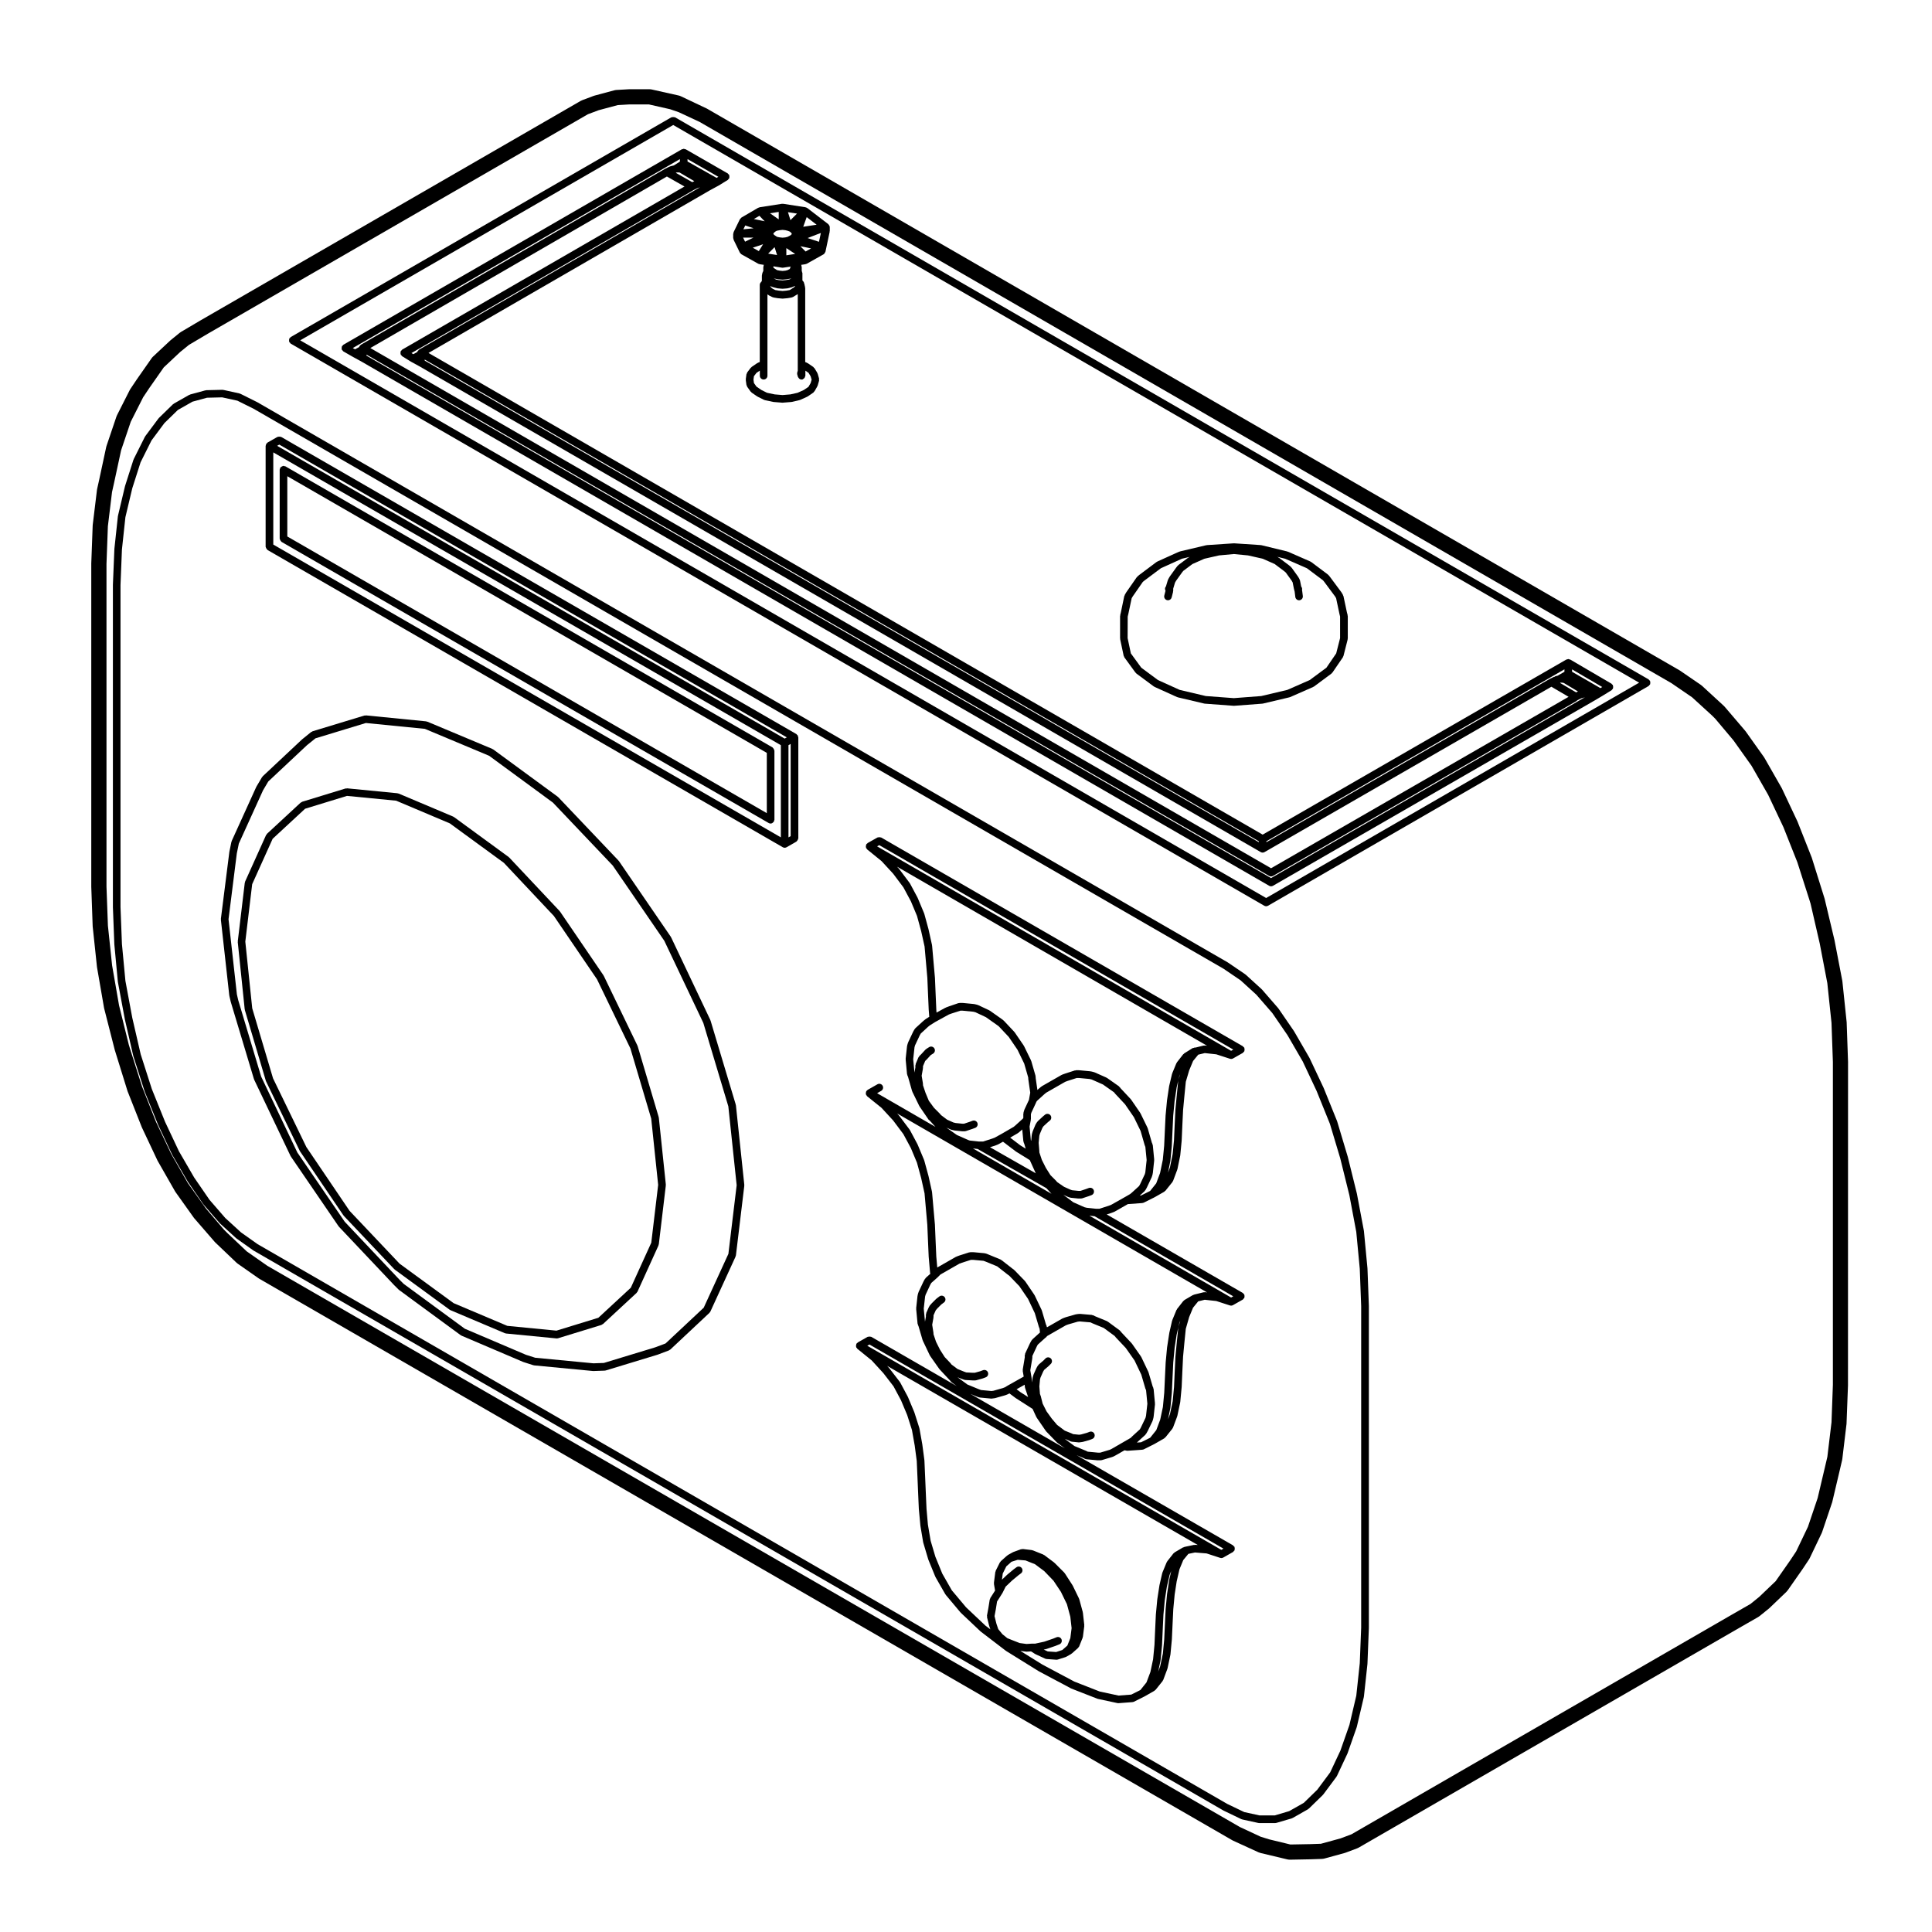
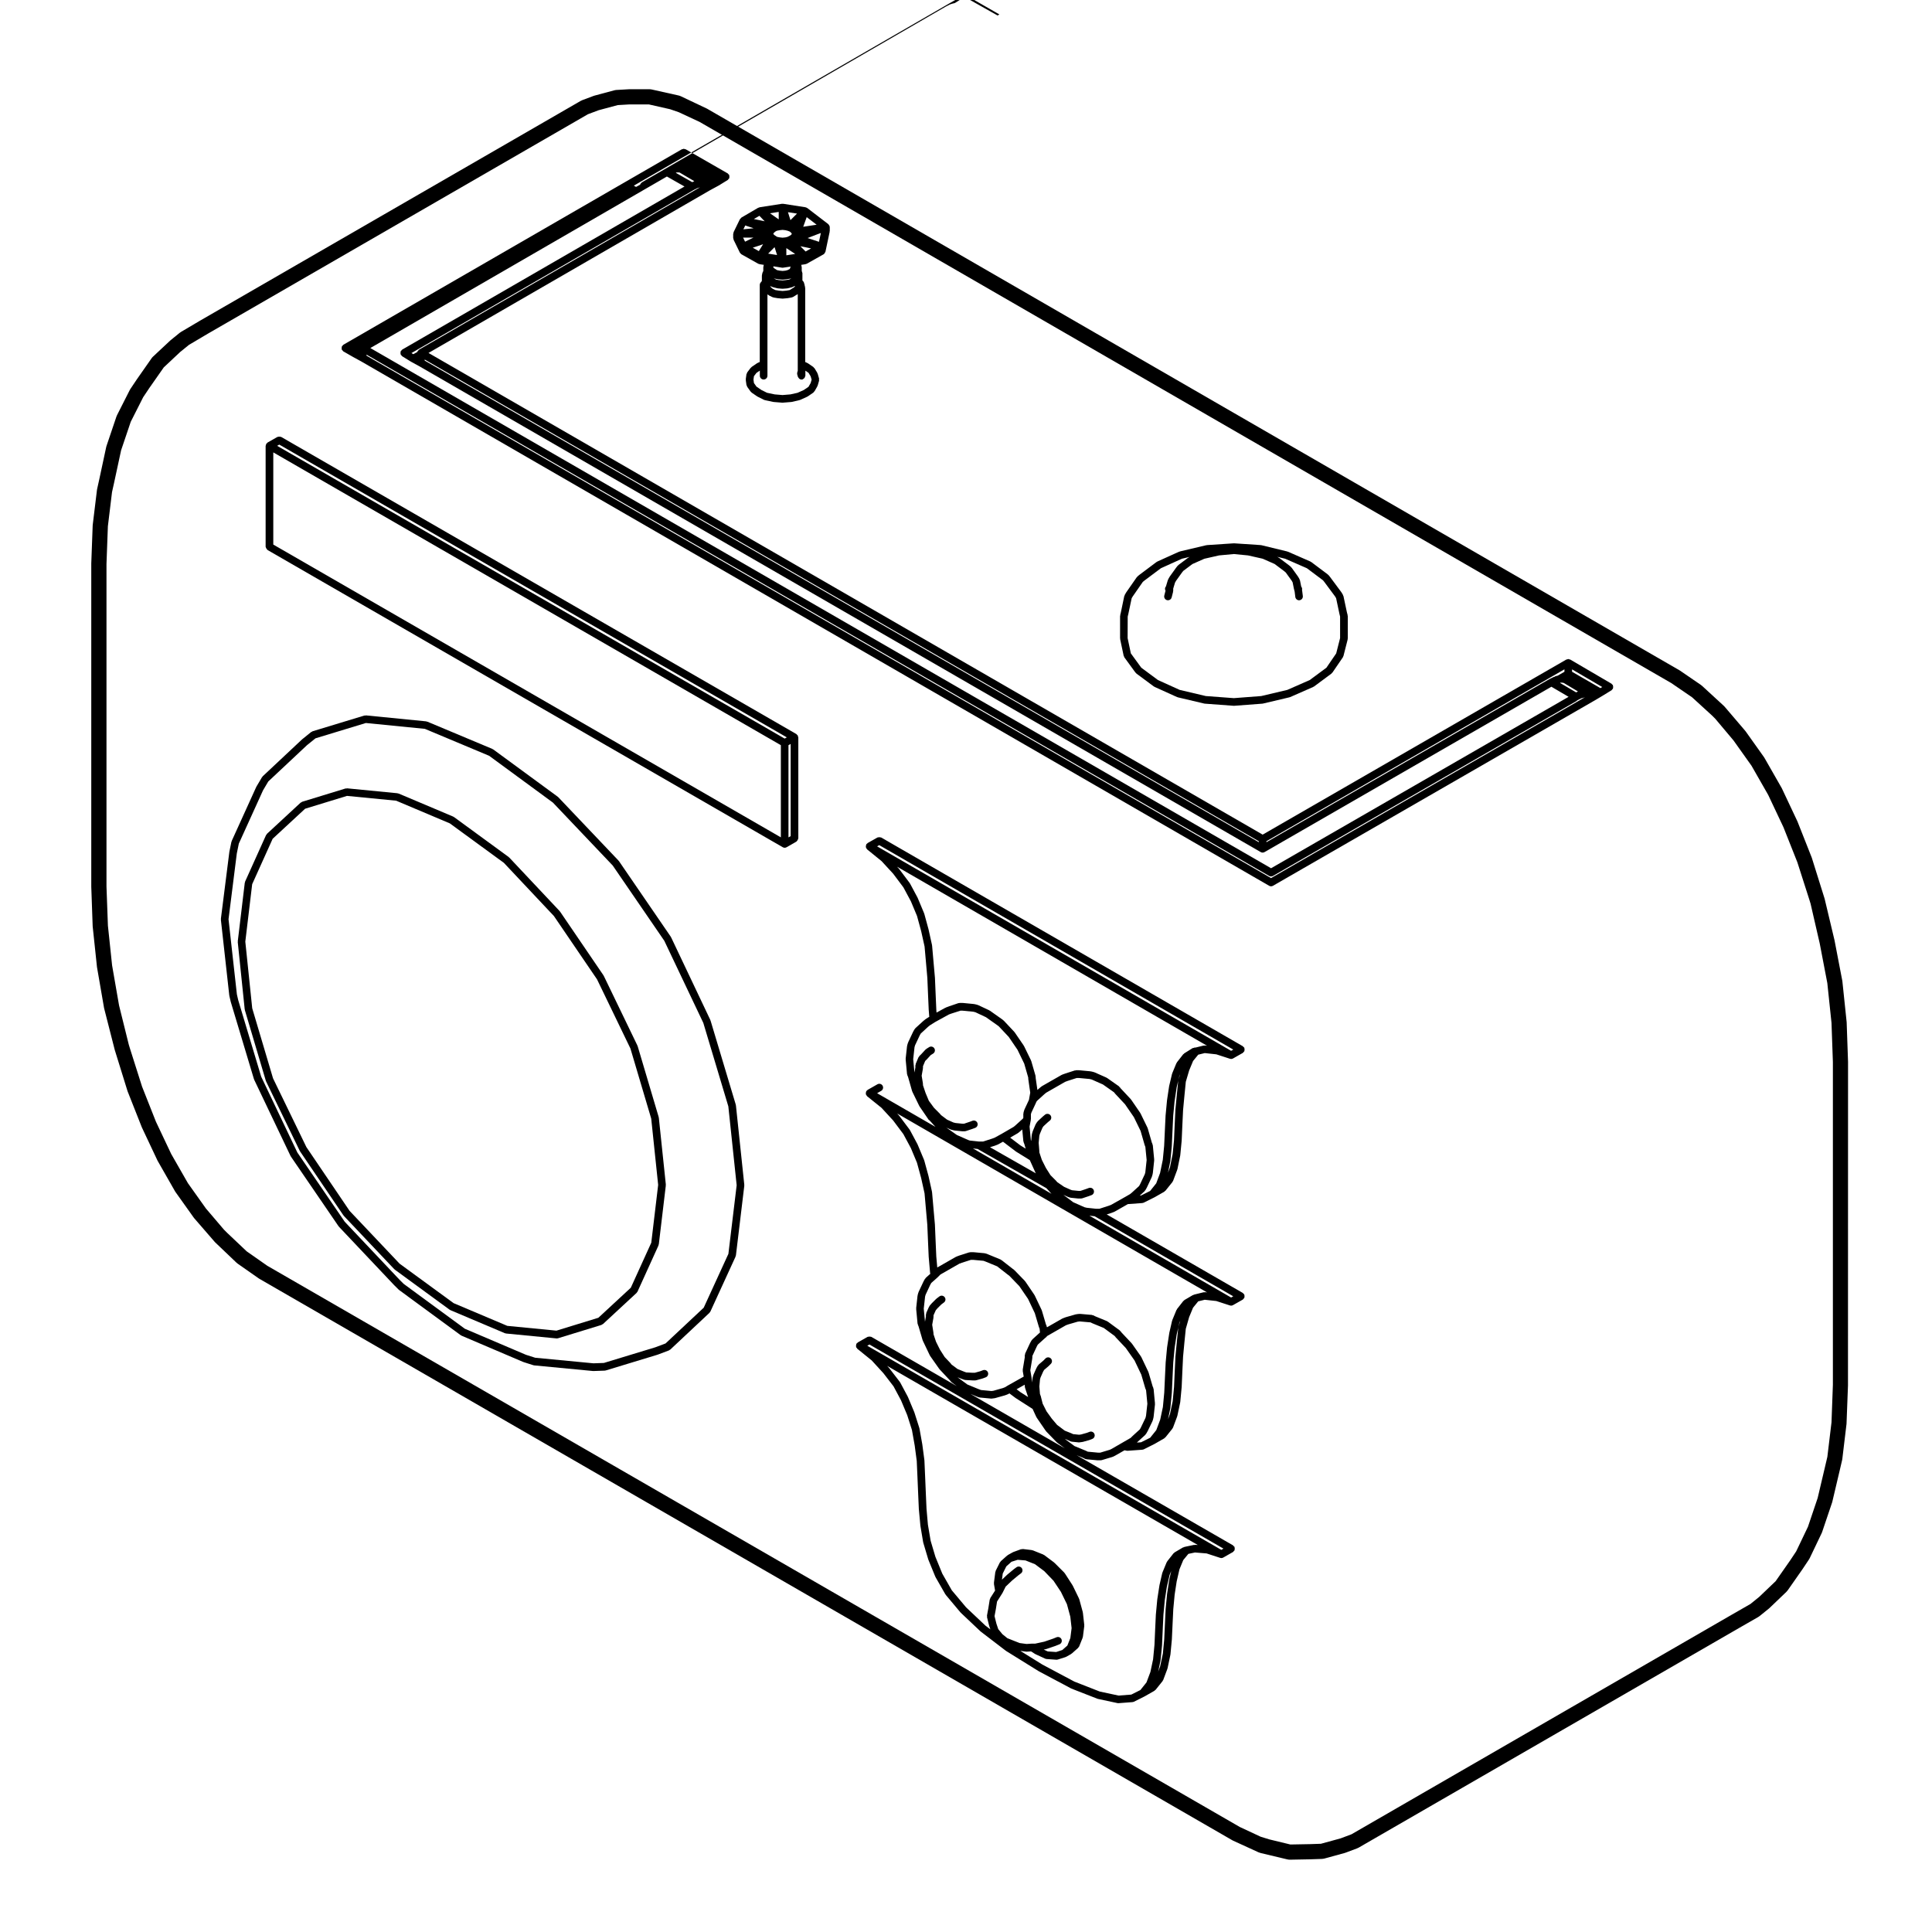
<svg xmlns="http://www.w3.org/2000/svg" fill="#000000" width="800px" height="800px" version="1.1" viewBox="144 144 512 512">
  <g>
-     <path d="m173.92 298.98c0 0.004 0.012 0.012 0.012 0.02 0 0.012-0.012 0.012-0.012 0.02v85.34c0 0.004 0.012 0.012 0.012 0.02 0 0.012-0.012 0.012-0.012 0.02l0.379 9.848c0 0.012 0.012 0.016 0.016 0.031 0 0.012-0.012 0.016-0.012 0.023l0.926 9.84c0 0.02 0.02 0.031 0.023 0.047 0 0.016-0.016 0.031-0.012 0.047l1.855 9.934c0 0.012 0.012 0.012 0.012 0.02 0 0.012-0.004 0.016-0.004 0.023l2.227 9.66c0.004 0.02 0.023 0.023 0.031 0.047 0 0.016-0.012 0.023-0.004 0.035l2.973 9.289c0.004 0.02 0.02 0.02 0.023 0.039 0.004 0.012-0.004 0.02 0 0.031l3.527 8.727c0.004 0.016 0.02 0.02 0.023 0.031 0 0.012-0.004 0.02 0 0.023l3.715 7.891c0.012 0.016 0.023 0.023 0.035 0.039 0.004 0.016 0 0.023 0.004 0.035l4.09 7.062c0.004 0.012 0.023 0.004 0.031 0.016 0.012 0.016 0 0.035 0.012 0.051l4.086 5.945c0.012 0.016 0.035 0.012 0.051 0.023 0.016 0.02 0.004 0.051 0.02 0.066l4.273 4.926c0.016 0.02 0.039 0.012 0.055 0.023 0.02 0.016 0.012 0.047 0.031 0.066l4.273 3.894c0.016 0.012 0.047 0.012 0.059 0.02 0.02 0.016 0.016 0.039 0.035 0.055l4.457 3.164c0.02 0.012 0.039 0.012 0.059 0.02 0.012 0.012 0.012 0.023 0.023 0.031l257.06 148.41c0.016 0.004 0.031 0 0.047 0.012 0.012 0.004 0.012 0.02 0.02 0.02l4.644 2.231c0.055 0.023 0.109 0.02 0.168 0.039 0.023 0 0.031 0.031 0.055 0.035l4.273 0.934c0.074 0.02 0.145 0.023 0.215 0.023h4.277c0.098 0 0.191-0.016 0.289-0.047l4.082-1.199c0.031-0.012 0.035-0.047 0.066-0.055 0.051-0.016 0.105-0.016 0.145-0.039l4.09-2.324c0.039-0.023 0.047-0.074 0.082-0.105 0.039-0.031 0.098-0.02 0.125-0.051l3.715-3.621c0.023-0.023 0.016-0.059 0.035-0.09 0.02-0.02 0.055-0.012 0.07-0.031l3.531-4.742c0.02-0.031 0.004-0.059 0.02-0.086 0.023-0.035 0.066-0.055 0.086-0.098l2.781-5.934c0.004-0.016-0.004-0.031 0-0.047 0.012-0.02 0.035-0.031 0.039-0.051l2.414-6.879c0.004-0.016-0.012-0.035-0.004-0.055 0.012-0.02 0.031-0.031 0.035-0.051l1.855-7.894c0.004-0.02-0.016-0.035-0.012-0.055 0.004-0.031 0.031-0.039 0.035-0.07l0.934-8.641c0-0.012-0.012-0.02-0.012-0.035s0.016-0.023 0.016-0.035l0.371-9.473c0-0.004-0.012-0.016-0.012-0.02s0.012-0.016 0.012-0.02l0.004-85.23c0-0.004-0.012-0.012-0.012-0.016 0-0.012 0.012-0.016 0.012-0.02l-0.371-9.941c0-0.016-0.016-0.02-0.016-0.031 0-0.016 0.012-0.02 0.012-0.031l-0.934-9.84c0-0.02-0.02-0.031-0.023-0.051 0-0.016 0.016-0.031 0.012-0.047l-1.855-9.84c0-0.012-0.012-0.016-0.016-0.023 0-0.012 0.012-0.02 0.004-0.031l-2.414-9.758c-0.004-0.012-0.016-0.016-0.016-0.023-0.004-0.012 0-0.016 0-0.02l-2.781-9.289c-0.004-0.016-0.023-0.02-0.031-0.035-0.004-0.02 0.004-0.035 0-0.055l-3.531-8.73c-0.004-0.012-0.02-0.016-0.023-0.023-0.004-0.012 0.004-0.02 0-0.031l-3.715-7.879c-0.004-0.02-0.023-0.02-0.035-0.031-0.004-0.02 0.004-0.035-0.004-0.051l-4.09-7.062c-0.004-0.012-0.023-0.012-0.031-0.02-0.012-0.016 0-0.031-0.012-0.047l-4.082-5.945c-0.012-0.016-0.035-0.016-0.051-0.035-0.016-0.016-0.004-0.039-0.02-0.059l-4.277-4.922c-0.016-0.02-0.039-0.016-0.059-0.031-0.016-0.02-0.012-0.039-0.023-0.059l-4.273-3.894c-0.02-0.02-0.051-0.012-0.074-0.023-0.02-0.016-0.016-0.047-0.039-0.059l-4.644-3.16c-0.016-0.004-0.031 0-0.039-0.004-0.016-0.004-0.016-0.023-0.023-0.031l-257.08-148.4c-0.012-0.004-0.02 0-0.035-0.004-0.012-0.004-0.012-0.02-0.02-0.023l-4.457-2.223c-0.039-0.02-0.086 0.004-0.125-0.012-0.039-0.016-0.059-0.059-0.105-0.07l-4.273-0.938c-0.039-0.012-0.07 0.023-0.109 0.02-0.039-0.004-0.066-0.047-0.105-0.047h-0.023l-4.273 0.102c-0.047 0-0.07 0.047-0.109 0.051-0.047 0.004-0.086-0.031-0.125-0.016l-4.086 1.113c-0.047 0.012-0.059 0.059-0.105 0.082-0.047 0.016-0.09-0.004-0.125 0.016l-4.09 2.324c-0.039 0.023-0.047 0.074-0.086 0.105-0.035 0.023-0.09 0.016-0.121 0.051l-3.715 3.621c-0.02 0.02-0.016 0.055-0.035 0.074-0.02 0.02-0.051 0.016-0.07 0.039l-3.527 4.734c-0.02 0.023-0.004 0.059-0.023 0.09-0.016 0.023-0.055 0.031-0.07 0.059l-2.973 5.941c-0.016 0.023 0.004 0.055-0.004 0.082-0.016 0.023-0.047 0.035-0.055 0.059l-2.227 6.969c-0.004 0.016 0.004 0.023 0.004 0.039-0.004 0.016-0.02 0.016-0.023 0.031l-1.855 7.809c-0.004 0.02 0.016 0.039 0.012 0.059-0.004 0.023-0.031 0.039-0.035 0.066l-0.926 8.629c0 0.016 0.016 0.023 0.012 0.035 0 0.012-0.016 0.02-0.016 0.031zm7.336-32.469 2.891-5.785 3.426-4.606 3.566-3.477 3.871-2.195 3.848-1.047 4.019-0.098 4.035 0.883 4.328 2.156 256.99 148.37 4.555 3.098 4.168 3.805 4.219 4.852 4.035 5.883 4.035 6.961 3.672 7.805 3.523 8.711 2.746 9.16v0.004l2.414 9.758 1.828 9.723 0.926 9.766 0.371 9.926v85.18l-0.371 9.43-0.922 8.594-1.82 7.75-2.387 6.801-2.711 5.773-3.426 4.606-3.566 3.473-3.875 2.199-3.828 1.133h-4.031l-4.047-0.883-4.516-2.168-256.96-148.34-4.387-3.109-4.176-3.82-4.191-4.832-4.051-5.894-4.039-6.965-3.672-7.793-3.512-8.699-2.945-9.18-2.223-9.645c0-0.004-0.004-0.004-0.004-0.004l-1.828-9.824-0.922-9.766-0.379-9.848v-85.266l0.379-9.441 0.918-8.559 1.824-7.672z" />
-     <path d="m220.66 234.56c0.02 0.047-0.004 0.098 0.02 0.137 0.035 0.055 0.109 0.039 0.152 0.09 0.082 0.098 0.105 0.215 0.215 0.281l257.99 148.96c0.156 0.09 0.328 0.137 0.504 0.137 0.176 0 0.344-0.047 0.504-0.137l100.86-58.23c0.105-0.066 0.137-0.188 0.215-0.281 0.039-0.047 0.117-0.031 0.152-0.09 0.023-0.039 0-0.09 0.02-0.137 0.051-0.121 0.051-0.23 0.051-0.367s0-0.246-0.051-0.367c-0.02-0.047 0.004-0.098-0.02-0.137-0.047-0.082-0.141-0.098-0.207-0.156-0.066-0.066-0.082-0.168-0.16-0.211l-258-148.96c-0.047-0.023-0.098 0-0.137-0.016-0.117-0.051-0.23-0.047-0.359-0.047-0.137 0-0.246-0.004-0.367 0.047-0.047 0.016-0.098-0.004-0.137 0.016l-100.86 58.23c-0.086 0.047-0.102 0.145-0.16 0.211-0.066 0.059-0.156 0.074-0.207 0.156-0.023 0.039 0 0.09-0.02 0.137-0.051 0.121-0.047 0.23-0.051 0.367 0.008 0.137 0.004 0.246 0.047 0.367zm101.75-57.434 255.98 147.79-98.848 57.066-255.98-147.79z" />
    <path d="m440.86 313.43 0.926 4.375c0.016 0.086 0.09 0.133 0.121 0.203 0.031 0.059 0.004 0.125 0.047 0.18l2.973 4.082c0.031 0.039 0.09 0.023 0.121 0.066 0.047 0.047 0.039 0.109 0.098 0.152l4.641 3.441c0.039 0.023 0.086 0.02 0.121 0.039 0.031 0.016 0.035 0.055 0.066 0.066l5.945 2.691c0.047 0.02 0.09 0.016 0.133 0.031 0.02 0.004 0.031 0.031 0.051 0.035l7.062 1.668c0.051 0.012 0.102 0.012 0.145 0.016 0.004 0 0.004 0.004 0.012 0.004l7.613 0.562c0.023 0 0.051 0.004 0.074 0.004 0.023 0 0.051 0 0.082-0.004l7.43-0.562c0.004 0 0.004-0.004 0.012-0.004 0.051-0.004 0.098-0.004 0.141-0.016l7.059-1.668c0.02-0.004 0.023-0.023 0.047-0.031 0.039-0.012 0.09-0.004 0.125-0.023l6.125-2.691c0.035-0.016 0.039-0.055 0.07-0.07 0.039-0.02 0.09-0.012 0.125-0.039l4.644-3.441c0.059-0.047 0.059-0.121 0.105-0.176 0.035-0.035 0.102-0.02 0.125-0.066l2.793-4.082c0.031-0.047 0.012-0.102 0.031-0.152 0.035-0.059 0.098-0.102 0.109-0.172l1.113-4.375c0.012-0.047-0.023-0.082-0.02-0.121 0.012-0.047 0.055-0.074 0.055-0.125v-5.934c0-0.047-0.047-0.074-0.051-0.117-0.004-0.039 0.031-0.082 0.02-0.125l-0.195-0.762s-0.004 0-0.004-0.004l-0.918-4.316c-0.016-0.059-0.07-0.086-0.098-0.141-0.02-0.051 0.012-0.105-0.02-0.152l-0.371-0.648c-0.012-0.02-0.035-0.02-0.051-0.035-0.012-0.02 0-0.047-0.016-0.059l-2.969-3.996c-0.004-0.004-0.016-0.004-0.02-0.012-0.004-0.004 0-0.016-0.004-0.023l-0.379-0.469c-0.031-0.035-0.082-0.031-0.109-0.059-0.031-0.031-0.031-0.086-0.066-0.109l-4.453-3.34c-0.035-0.023-0.086-0.012-0.117-0.031-0.039-0.02-0.047-0.07-0.086-0.086l-5.945-2.602c-0.031-0.012-0.059 0.004-0.09 0-0.031-0.004-0.039-0.047-0.07-0.051l-0.371-0.098h-0.004-0.004l-6.5-1.578c-0.031-0.004-0.055 0.016-0.09 0.012-0.031-0.004-0.047-0.035-0.082-0.039l-7.059-0.469h-0.07c-0.016 0-0.02 0.012-0.035 0.016-0.016 0-0.02-0.012-0.035-0.012l-7.055 0.469c-0.031 0-0.051 0.035-0.082 0.039-0.031 0-0.055-0.02-0.086-0.016l-6.691 1.578c-0.004 0-0.004 0.004-0.012 0.004h-0.004l-0.367 0.098c-0.035 0.004-0.047 0.047-0.074 0.055-0.031 0.012-0.066-0.012-0.098 0l-5.758 2.602c-0.035 0.016-0.047 0.059-0.082 0.082-0.035 0.02-0.082 0.004-0.109 0.031l-4.457 3.34c-0.012 0.004-0.004 0.016-0.016 0.02-0.004 0.004-0.016 0-0.02 0.004l-0.562 0.469c-0.039 0.031-0.035 0.09-0.066 0.121-0.039 0.035-0.098 0.035-0.121 0.082l-2.781 3.996c-0.012 0.016 0 0.031-0.012 0.047-0.012 0.016-0.031 0.012-0.035 0.023l-0.371 0.648c-0.031 0.051 0 0.105-0.02 0.156-0.023 0.055-0.086 0.082-0.098 0.137l-0.898 4.316-0.18 0.746c-0.012 0.047 0.023 0.082 0.02 0.121-0.004 0.047-0.051 0.074-0.051 0.117v5.934c0 0.039 0.039 0.066 0.047 0.105 0.004 0.051-0.031 0.082-0.02 0.117zm5.992-15.215 0.422-0.348 4.379-3.281 5.562-2.516 0.262-0.066h0.012l1.828-0.434-0.238 0.105c-0.039 0.016-0.047 0.059-0.082 0.086-0.039 0.02-0.086 0-0.117 0.031l-2.606 1.953c-0.039 0.031-0.035 0.086-0.07 0.117s-0.09 0.023-0.117 0.066l-0.367 0.469c-0.004 0.004 0 0.02-0.012 0.023 0 0.004-0.012 0-0.016 0.012l-1.672 2.324c-0.012 0.016 0 0.035-0.016 0.055-0.012 0.016-0.031 0.016-0.039 0.031l-0.371 0.648c-0.02 0.035 0 0.082-0.016 0.117-0.02 0.039-0.066 0.055-0.082 0.098l-0.508 1.699-0.102 0.145c-0.223 0.312-0.172 0.68-0.012 0.996l-0.324 1.273c-0.137 0.539 0.188 1.09 0.727 1.23 0.086 0.02 0.168 0.031 0.25 0.031 0.449 0 0.863-0.301 0.973-0.754l0.379-1.48c0.012-0.047-0.023-0.082-0.02-0.125 0.012-0.047 0.055-0.074 0.055-0.125v-0.605l0.48-1.598 0.281-0.488 1.617-2.254h0.004l0.293-0.363 2.414-1.809 3.133-1.391 0.281-0.07 3.656-0.828 3.914-0.363 3.738 0.363 3.656 0.82 0.281 0.07 3.141 1.391 2.488 1.867 0.453 0.383 1.562 2.16 0.262 0.465 0.336 1.699c0.004 0.012 0.016 0.016 0.02 0.031 0 0.012-0.004 0.016-0.004 0.023l0.176 0.676 0.176 1.422c0.066 0.508 0.5 0.883 0.996 0.883 0.039 0 0.086 0 0.125-0.012 0.551-0.07 0.941-0.574 0.871-1.125l-0.188-1.48c-0.004-0.023-0.031-0.039-0.035-0.066-0.004-0.02 0.016-0.039 0.012-0.059v-0.004c0.055-0.262 0.02-0.543-0.145-0.785l-0.07-0.102-0.328-1.652c-0.012-0.059-0.074-0.086-0.098-0.141-0.02-0.055 0.012-0.109-0.02-0.16l-0.367-0.648c-0.012-0.02-0.035-0.02-0.047-0.035-0.016-0.016-0.004-0.035-0.016-0.055l-1.672-2.324c-0.023-0.035-0.074-0.035-0.105-0.066-0.031-0.035-0.023-0.086-0.059-0.117l-0.555-0.469c-0.012-0.004-0.02 0-0.031-0.012-0.012-0.004-0.004-0.016-0.016-0.023l-2.606-1.953c-0.035-0.023-0.082-0.012-0.117-0.031-0.035-0.02-0.039-0.066-0.082-0.086l-0.301-0.133 1.883 0.457 0.289 0.07 5.754 2.516 4.273 3.203 0.297 0.367 2.906 3.914 0.266 0.453 0.891 4.207c0 0.004 0.004 0.004 0.012 0.012 0 0.004-0.004 0.016-0.004 0.02l0.156 0.629v5.703l-1.031 4.062-2.594 3.793-4.422 3.269-5.93 2.606-6.914 1.633-7.266 0.555-7.441-0.555-6.918-1.633-5.742-2.602-4.43-3.281-2.762-3.789-0.855-4.039v-0.277l0.02-5.438 0.152-0.629c0-0.004-0.004-0.012-0.004-0.016 0.004-0.004 0.012-0.004 0.012-0.012l0.891-4.207 0.262-0.449z" />
    <path d="m204.76 407.78c0.004 0.023 0.023 0.039 0.031 0.059 0.004 0.02-0.016 0.039-0.012 0.059l0.363 1.57c0.004 0.016 0.02 0.02 0.023 0.035 0 0.012-0.012 0.02-0.004 0.031l6.137 20.441c0.012 0.031 0.039 0.047 0.051 0.074 0.012 0.02-0.004 0.051 0.004 0.07l9.656 20.25c0.016 0.035 0.051 0.047 0.066 0.074 0.016 0.02 0 0.039 0.016 0.059l12.637 18.48c0.016 0.02 0.051 0.012 0.066 0.031 0.02 0.031 0.012 0.07 0.035 0.09l14.664 15.516c0.004 0 0.016 0 0.02 0.004 0 0.004 0 0.016 0.004 0.016l1.117 1.113c0.02 0.02 0.055 0.012 0.074 0.031 0.02 0.02 0.016 0.051 0.039 0.066l16.344 11.992c0.039 0.031 0.09 0.02 0.133 0.047 0.031 0.016 0.035 0.055 0.07 0.074l16.344 6.969c0.02 0.012 0.047 0.004 0.07 0.012 0.012 0.004 0.012 0.02 0.02 0.02l2.606 0.832c0.059 0.02 0.121 0.023 0.18 0.031 0.016 0.004 0.02 0.016 0.031 0.016l15.602 1.492c0.031 0.004 0.066 0.004 0.098 0.004h0.035l2.938-0.102h0.004 0.012 0.023c0.004 0 0.004-0.012 0.012-0.012 0.086 0 0.168-0.012 0.25-0.035l13.738-4.176c0.012 0 0.012-0.012 0.02-0.016 0.012-0.004 0.023-0.004 0.039-0.004l2.977-1.125c0.066-0.02 0.086-0.09 0.137-0.125 0.066-0.035 0.141-0.023 0.195-0.082l10.398-9.754c0.035-0.031 0.023-0.082 0.055-0.109 0.055-0.07 0.133-0.109 0.172-0.203l6.688-14.586c0.023-0.051-0.012-0.102 0.004-0.145 0.02-0.059 0.074-0.09 0.082-0.145l2.223-18.48c0.004-0.039-0.031-0.07-0.031-0.105 0-0.051 0.039-0.082 0.035-0.117l-2.223-21.09c-0.004-0.035-0.039-0.055-0.051-0.09-0.004-0.035 0.02-0.059 0.012-0.098l-6.688-22.293c-0.012-0.031-0.039-0.039-0.051-0.066-0.012-0.023 0.012-0.055-0.004-0.082l-10.398-21.91c-0.016-0.023-0.047-0.031-0.059-0.055-0.016-0.023-0.004-0.059-0.02-0.086l-13.75-20.062c-0.02-0.023-0.055-0.023-0.074-0.051-0.02-0.02-0.012-0.055-0.031-0.074l-15.977-16.812c-0.023-0.023-0.059-0.016-0.086-0.035-0.023-0.02-0.02-0.059-0.051-0.082l-17.094-12.535c-0.035-0.023-0.086-0.012-0.117-0.031-0.039-0.02-0.051-0.07-0.09-0.09l-17.27-7.238c-0.051-0.02-0.102 0.012-0.152 0-0.055-0.016-0.086-0.07-0.137-0.074l-15.977-1.582c-0.07 0-0.121 0.051-0.188 0.059-0.074 0.004-0.137-0.039-0.207-0.02l-13.742 4.176c-0.07 0.02-0.098 0.09-0.152 0.121-0.055 0.031-0.133 0.012-0.188 0.055l-2.414 1.953c-0.012 0.012-0.012 0.023-0.02 0.035-0.012 0.004-0.023 0-0.035 0.012l-10.398 9.754c-0.039 0.035-0.031 0.098-0.066 0.137-0.031 0.035-0.09 0.039-0.109 0.086l-1.484 2.504c-0.012 0.02 0 0.039-0.012 0.059s-0.031 0.02-0.039 0.039l-6.5 14.309c-0.016 0.035 0.012 0.074-0.004 0.109-0.016 0.039-0.059 0.059-0.07 0.102l-0.555 2.691c-0.004 0.016 0.012 0.023 0.012 0.047-0.004 0.012-0.02 0.02-0.02 0.035l-2.231 17.645c-0.004 0.039 0.031 0.07 0.031 0.109 0 0.047-0.039 0.074-0.035 0.121zm1.996-37.609 0.535-2.602 6.414-14.121 1.391-2.348 10.254-9.617 2.254-1.82 13.355-4.062 15.633 1.551 17.02 7.133 16.922 12.414 15.844 16.672 13.668 19.945 10.34 21.77 6.629 22.113 2.207 20.898-2.191 18.191-6.539 14.262-10.117 9.48-2.727 1.023-13.613 4.141-2.762 0.098-15.441-1.477-2.438-0.777-16.207-6.906-16.184-11.875-1.047-1.031-14.605-15.457-12.543-18.332-9.594-20.117-6.09-20.293-0.348-1.516-2.215-19.902z" />
    <path d="m214.6 289.36c0.07 0.117 0.121 0.215 0.23 0.301 0.039 0.023 0.039 0.082 0.086 0.105l136.53 78.762c0.156 0.09 0.328 0.137 0.504 0.137s0.344-0.047 0.504-0.137l2.602-1.492c0.047-0.023 0.047-0.082 0.086-0.105 0.105-0.082 0.16-0.18 0.227-0.297 0.07-0.117 0.125-0.211 0.141-0.344 0.012-0.051 0.055-0.082 0.055-0.125v-26.746c0-0.051-0.051-0.082-0.055-0.133-0.012-0.086-0.031-0.152-0.066-0.23-0.016-0.047 0.012-0.098-0.016-0.137-0.023-0.039-0.082-0.047-0.105-0.086-0.059-0.074-0.105-0.125-0.18-0.188-0.039-0.023-0.039-0.082-0.086-0.105l-136.54-78.75c-0.047-0.023-0.098 0-0.137-0.016-0.117-0.051-0.223-0.047-0.348-0.047-0.137 0-0.25-0.004-0.379 0.047-0.047 0.016-0.098-0.004-0.133 0.016l-2.606 1.48c-0.047 0.023-0.047 0.082-0.086 0.105-0.082 0.055-0.125 0.105-0.188 0.188-0.031 0.035-0.082 0.035-0.105 0.082-0.023 0.047 0 0.086-0.016 0.133-0.039 0.086-0.059 0.152-0.07 0.246-0.012 0.047-0.055 0.082-0.055 0.125v26.754c0 0.051 0.047 0.082 0.055 0.133 0.027 0.117 0.082 0.211 0.148 0.324zm3.414-27.535 134.5 77.586-0.57 0.324-134.5-77.586zm-1.59 2.062 134.51 77.59v24.43l-134.51-77.594zm136.53 77.594 0.578-0.328v24.43l-0.578 0.332z" />
-     <path d="m349.23 342.94c0-0.051-0.051-0.082-0.055-0.133-0.016-0.125-0.074-0.223-0.137-0.332-0.07-0.117-0.121-0.215-0.23-0.301-0.039-0.023-0.039-0.082-0.086-0.105l-129.09-74.488c-0.082-0.047-0.168-0.012-0.258-0.031-0.09-0.023-0.145-0.105-0.246-0.105-0.051 0-0.086 0.047-0.125 0.055-0.125 0.016-0.223 0.074-0.332 0.137-0.117 0.07-0.223 0.121-0.309 0.23-0.031 0.035-0.082 0.039-0.105 0.082-0.047 0.082-0.012 0.172-0.035 0.25-0.023 0.09-0.105 0.152-0.105 0.25v18.297c0 0.051 0.047 0.082 0.055 0.133 0.016 0.125 0.074 0.223 0.137 0.332 0.07 0.117 0.121 0.215 0.23 0.301 0.039 0.023 0.039 0.082 0.086 0.105l129.09 74.496c0.156 0.09 0.328 0.137 0.504 0.137 0.336 0 0.594-0.195 0.777-0.449 0.023-0.031 0.074-0.02 0.098-0.055 0.047-0.082 0.012-0.172 0.035-0.25 0.023-0.09 0.105-0.152 0.105-0.25l-0.004-18.305zm-129.09-72.738 127.07 73.316v15.973l-127.07-73.32z" />
    <path d="m370.85 500.81c0.012 0.074 0.039 0.121 0.07 0.188 0.016 0.047-0.012 0.098 0.016 0.137 0.031 0.047 0.098 0.031 0.125 0.07 0.051 0.07 0.047 0.156 0.109 0.211l3.848 3.113 3.082 3.367 2.695 3.492 1.988 3.719 1.637 3.906 1.254 3.945 0.734 4.133 0.539 4.074 0.188 4.254 0.18 4.273 0.188 4.266c0 0.012 0.012 0.016 0.012 0.023 0 0.012-0.004 0.012-0.004 0.02l0.395 4.266c0 0.016 0.02 0.023 0.02 0.039s-0.012 0.023-0.012 0.039l0.734 4.375c0.004 0.023 0.031 0.035 0.035 0.066 0.004 0.02-0.012 0.039-0.004 0.059l1.301 4.359c0.004 0.02 0.023 0.031 0.031 0.047 0.004 0.016-0.004 0.035 0 0.055l1.859 4.543c0.012 0.023 0.039 0.035 0.055 0.059 0.004 0.02-0.004 0.039 0.004 0.059l2.606 4.555c0.016 0.023 0.055 0.016 0.07 0.039 0.023 0.031 0.012 0.074 0.035 0.105l3.894 4.644c0.016 0.012 0.039 0.012 0.051 0.02 0.02 0.02 0.012 0.051 0.031 0.066l5.203 4.918c0.016 0.016 0.039 0.012 0.059 0.023 0.016 0.012 0.012 0.031 0.023 0.047l6.68 5.109c0.016 0.012 0.035 0.004 0.051 0.016 0.016 0.012 0.016 0.031 0.031 0.039l8.539 5.301c0.016 0.012 0.031 0.004 0.039 0.012 0.012 0.012 0.012 0.02 0.02 0.023l8.543 4.551c0.023 0.012 0.051 0.012 0.074 0.02 0.016 0.004 0.016 0.02 0.031 0.031l6.871 2.684c0.039 0.02 0.086 0.016 0.121 0.031 0.016 0 0.02 0.02 0.035 0.02l5.199 1.117c0.07 0.016 0.141 0.023 0.211 0.023 0.023 0 0.051 0 0.074-0.004l3.715-0.281c0.02 0 0.031-0.02 0.051-0.023 0.105-0.016 0.223-0.023 0.328-0.082l2.785-1.395c0.004-0.004 0.004-0.016 0.016-0.016 0.012-0.004 0.023 0 0.035-0.012l2.606-1.484c0.07-0.039 0.082-0.117 0.133-0.172 0.047-0.039 0.109-0.023 0.152-0.074l1.859-2.324c0.031-0.035 0.012-0.082 0.035-0.117 0.035-0.059 0.102-0.09 0.121-0.156l1.113-2.969c0.012-0.023-0.012-0.055-0.004-0.082 0.012-0.023 0.039-0.039 0.047-0.07l0.742-3.531c0.004-0.02-0.016-0.035-0.012-0.055 0.004-0.02 0.031-0.035 0.031-0.059l0.367-3.894c0-0.004-0.012-0.012-0.004-0.02 0-0.012 0.012-0.02 0.012-0.031l0.188-4.086 0.191-3.988 0.363-3.856 0.535-3.492 0.734-3.199 1.008-2.449 1.355-1.648 1.75-0.367 3.074 0.25 3.602 1.176c0.105 0.039 0.211 0.055 0.312 0.055 0.172 0 0.344-0.047 0.504-0.133l2.602-1.484c0.109-0.066 0.141-0.188 0.223-0.289 0.039-0.051 0.117-0.031 0.145-0.09 0.023-0.039 0-0.086 0.016-0.125 0.059-0.125 0.055-0.242 0.055-0.379 0-0.133 0.004-0.242-0.047-0.359-0.02-0.047 0.004-0.098-0.02-0.137-0.051-0.082-0.145-0.102-0.211-0.156-0.066-0.07-0.082-0.168-0.16-0.215l-41.445-23.891 1.707 0.707 0.52 0.262c0.098 0.051 0.195 0.055 0.301 0.07 0.023 0.012 0.035 0.031 0.059 0.035l2.973 0.277c0.023-0.012 0.055-0.012 0.082-0.012h0.742c0.098 0 0.191-0.016 0.293-0.047l2.793-0.836c0.02-0.004 0.023-0.023 0.039-0.035 0.039-0.012 0.082-0.012 0.109-0.023l0.555-0.273c0.012-0.004 0.012-0.016 0.02-0.02 0.012-0.004 0.023 0 0.035-0.012l2.457-1.402 0.551 0.109c0.07 0.02 0.137 0.023 0.207 0.023 0.023 0 0.051-0.004 0.07-0.004l3.898-0.277c0.02 0 0.035-0.02 0.055-0.023 0.109-0.016 0.223-0.023 0.328-0.082l2.785-1.395c0.012-0.004 0.012-0.016 0.016-0.016 0.012-0.012 0.023-0.004 0.035-0.012l2.602-1.496c0.07-0.035 0.074-0.117 0.125-0.168 0.051-0.039 0.117-0.023 0.156-0.074l1.863-2.324c0.031-0.035 0.016-0.086 0.035-0.121 0.039-0.059 0.102-0.09 0.121-0.156l1.109-2.961c0.012-0.031-0.012-0.051-0.004-0.082 0.012-0.023 0.039-0.039 0.047-0.07l0.746-3.531c0.004-0.02-0.016-0.031-0.012-0.051 0.004-0.023 0.031-0.039 0.031-0.059l0.367-3.894c0-0.012-0.012-0.02-0.004-0.031 0-0.012 0.012-0.016 0.012-0.023l0.18-4.082 0.191-3.996 0.363-3.848 0.359-3.543 0.891-3.109 1.031-2.488 1.367-1.684 1.727-0.422 3.059 0.332 3.621 1.176c0.105 0.035 0.207 0.051 0.312 0.051 0.168 0 0.336-0.047 0.5-0.133l2.606-1.477c0.109-0.066 0.141-0.188 0.223-0.289 0.039-0.047 0.117-0.031 0.152-0.09 0.023-0.039 0-0.086 0.02-0.125 0.051-0.121 0.051-0.238 0.051-0.371 0-0.133 0.004-0.246-0.051-0.363-0.016-0.047 0.012-0.09-0.016-0.133-0.051-0.086-0.141-0.102-0.211-0.16-0.066-0.07-0.082-0.168-0.16-0.215l-36.082-20.816 1.152-0.367c0.004-0.004 0.004-0.004 0.012-0.012 0.012-0.004 0.023 0 0.035-0.004l0.746-0.281c0.02-0.004 0.023-0.035 0.047-0.047 0.035-0.012 0.07-0.012 0.105-0.023l3.516-2.004 3.856-0.281c0.023-0.004 0.035-0.031 0.055-0.031 0.105-0.016 0.215-0.023 0.316-0.082l2.785-1.387c0.004 0 0.004-0.012 0.016-0.016 0.012-0.004 0.031-0.004 0.039-0.012l2.602-1.484c0.07-0.039 0.082-0.121 0.133-0.172 0.047-0.039 0.109-0.023 0.152-0.074l1.863-2.324c0.031-0.035 0.016-0.086 0.035-0.121 0.039-0.059 0.102-0.09 0.121-0.156l1.109-2.961c0.012-0.031-0.012-0.051 0-0.074 0.004-0.031 0.039-0.047 0.047-0.074l0.746-3.633c0.004-0.02-0.016-0.035-0.012-0.055 0-0.02 0.023-0.031 0.023-0.051l0.367-3.809c0-0.012-0.012-0.016-0.012-0.023 0.004-0.012 0.016-0.02 0.016-0.031l0.18-4.082 0.191-3.996 0.363-3.856 0.359-3.633 0.883-2.992 1.043-2.519 1.367-1.672 1.734-0.422 3.055 0.332 3.621 1.176c0.105 0.035 0.207 0.051 0.312 0.051 0.172 0 0.344-0.047 0.504-0.133l2.606-1.484c0.109-0.066 0.141-0.188 0.223-0.289 0.039-0.051 0.117-0.031 0.145-0.09 0.023-0.039 0-0.086 0.016-0.125 0.055-0.125 0.055-0.242 0.055-0.379 0-0.133 0.004-0.242-0.051-0.359-0.016-0.047 0.012-0.098-0.016-0.137-0.051-0.082-0.145-0.102-0.211-0.156-0.066-0.07-0.082-0.168-0.16-0.215l-95.852-55.324c-0.039-0.023-0.09 0-0.133-0.016-0.117-0.051-0.23-0.047-0.363-0.051-0.133 0-0.246-0.004-0.367 0.047-0.047 0.016-0.09-0.004-0.133 0.016l-2.606 1.477c-0.059 0.035-0.066 0.105-0.109 0.145-0.055 0.047-0.125 0.039-0.172 0.098-0.02 0.023-0.004 0.055-0.023 0.082-0.016 0.02-0.051 0.023-0.066 0.051-0.023 0.039 0 0.086-0.016 0.133-0.047 0.102-0.055 0.188-0.059 0.293-0.012 0.098-0.035 0.172-0.016 0.258 0.012 0.07 0.039 0.121 0.07 0.191 0.016 0.039-0.012 0.09 0.016 0.133 0.031 0.047 0.098 0.031 0.125 0.074 0.051 0.066 0.047 0.156 0.109 0.211l3.836 3.113 3.082 3.344 2.711 3.617 1.988 3.707 1.617 3.863 1.102 4.039 0.902 4.066 0.363 4.109 0.371 4.219 0.18 4.277 0.188 4.273c0 0.012 0.012 0.012 0.012 0.02 0 0.004-0.004 0.012-0.004 0.016l0.133 1.715-0.961 0.605c-0.02 0.016-0.02 0.047-0.039 0.059-0.02 0.012-0.047 0-0.059 0.02l-0.559 0.453c-0.012 0.012-0.004 0.02-0.016 0.031-0.012 0.004-0.02 0-0.031 0.012l-2.039 1.863c-0.047 0.039-0.035 0.105-0.07 0.145-0.035 0.039-0.102 0.051-0.125 0.105l-0.367 0.648c-0.004 0.016 0 0.031-0.004 0.039-0.004 0.016-0.023 0.02-0.031 0.031l-1.305 2.781c-0.012 0.023 0.004 0.055-0.004 0.086-0.012 0.031-0.047 0.035-0.055 0.07l-0.188 0.648c-0.012 0.031 0.016 0.055 0.012 0.086-0.004 0.035-0.039 0.051-0.047 0.086l-0.367 3.336c-0.004 0.039 0.031 0.07 0.031 0.105s-0.035 0.066-0.031 0.102l0.367 3.906c0.004 0.074 0.07 0.117 0.09 0.18 0.02 0.059-0.016 0.121 0.016 0.18l0.145 0.289 1.082 3.805c0.012 0.035 0.047 0.055 0.059 0.086s-0.012 0.059 0.004 0.086l1.859 3.812c0.016 0.031 0.047 0.039 0.066 0.07 0.012 0.02 0 0.039 0.012 0.059l2.414 3.523c0.039 0.059 0.121 0.051 0.172 0.098 0.074 0.082 0.117 0.18 0.215 0.23l1.387 1.535-15.453-8.922 1.082-0.621c0.484-0.277 0.648-0.887 0.371-1.371s-0.898-0.645-1.375-0.367l-2.606 1.484c-0.059 0.039-0.07 0.105-0.117 0.156-0.051 0.039-0.121 0.035-0.16 0.09-0.02 0.02-0.004 0.051-0.023 0.082-0.016 0.02-0.051 0.02-0.066 0.051-0.023 0.039 0 0.09-0.016 0.125-0.047 0.105-0.055 0.188-0.066 0.301-0.004 0.098-0.031 0.16-0.012 0.25 0.012 0.074 0.039 0.117 0.066 0.188 0.02 0.047-0.004 0.098 0.02 0.137 0.031 0.051 0.098 0.031 0.125 0.074 0.051 0.066 0.051 0.152 0.109 0.211l3.844 3.098 3.074 3.336 2.711 3.621 1.988 3.707 1.617 3.871 1.102 4.039 0.902 4.07 0.363 4.106 0.371 4.227 0.18 4.273 0.188 4.277c0 0.012 0.012 0.016 0.012 0.023 0 0.012-0.004 0.012-0.004 0.02l0.371 4.273c0.004 0.047 0.047 0.07 0.055 0.105 0 0.012-0.004 0.012-0.004 0.02l-1.203 1.078c-0.047 0.039-0.035 0.105-0.074 0.152-0.039 0.047-0.105 0.051-0.133 0.105l-0.367 0.648c-0.012 0.016 0 0.031-0.004 0.047-0.004 0.012-0.023 0.012-0.031 0.023l-1.305 2.785c-0.016 0.023 0.004 0.055-0.004 0.086-0.012 0.031-0.047 0.039-0.055 0.07l-0.18 0.648c-0.012 0.031 0.016 0.059 0.012 0.09-0.004 0.031-0.039 0.047-0.047 0.082l-0.359 3.301c-0.004 0.039 0.031 0.066 0.031 0.105 0 0.035-0.035 0.066-0.031 0.105l0.367 3.894c0.004 0.07 0.07 0.109 0.09 0.176 0.016 0.059-0.02 0.117 0.012 0.176l0.141 0.289 1.094 3.727c0.012 0.031 0.047 0.047 0.055 0.082 0.012 0.02-0.004 0.051 0.004 0.07l1.855 3.894c0.016 0.035 0.055 0.051 0.074 0.086 0.016 0.02 0 0.047 0.016 0.066l2.418 3.441c0.016 0.016 0.039 0.012 0.055 0.023 0.02 0.031 0.012 0.059 0.031 0.086l2.742 2.926 0.137 0.207c0.031 0.039 0.098 0.031 0.125 0.07 0.051 0.051 0.051 0.125 0.105 0.172l1.43 1.055-22.625-13.043c-0.047-0.031-0.098 0-0.137-0.02-0.117-0.051-0.223-0.047-0.344-0.051-0.141 0-0.258-0.004-0.383 0.051-0.047 0.016-0.098-0.012-0.133 0.016l-2.606 1.48c-0.059 0.035-0.07 0.105-0.117 0.145-0.051 0.047-0.121 0.039-0.168 0.098-0.02 0.023-0.012 0.055-0.023 0.086-0.016 0.02-0.051 0.02-0.066 0.051-0.023 0.039 0 0.086-0.02 0.125-0.039 0.102-0.051 0.188-0.059 0.297 0 0.078-0.027 0.148-0.008 0.242zm3.559-0.5 93.82 54.09-0.57 0.328-93.82-54.09zm12.781-52.992-2.035-3.809c-0.016-0.031-0.051-0.031-0.066-0.055-0.016-0.023 0-0.055-0.02-0.082l-2.793-3.719c-0.012-0.016-0.035-0.016-0.047-0.023-0.016-0.02-0.004-0.039-0.02-0.055l-0.453-0.492 82.133 47.422-0.586-0.07c-0.07-0.012-0.109 0.051-0.176 0.051-0.059 0.012-0.109-0.039-0.172-0.02l-2.231 0.551h-0.004l-0.367 0.102c-0.051 0.012-0.07 0.066-0.109 0.086-0.051 0.016-0.105-0.004-0.145 0.02l-2.227 1.305c-0.059 0.035-0.066 0.105-0.109 0.152-0.055 0.047-0.125 0.039-0.172 0.098l-1.672 2.137c-0.031 0.039-0.016 0.102-0.039 0.137-0.023 0.047-0.082 0.059-0.102 0.105l-1.109 2.691c-0.012 0.031 0.012 0.055 0 0.082-0.012 0.035-0.047 0.051-0.055 0.082l-0.746 3.25c-0.004 0.016 0.012 0.031 0.012 0.047-0.004 0.016-0.02 0.016-0.02 0.031l-0.555 3.621c0 0.012 0.012 0.016 0.004 0.023 0 0.016-0.016 0.02-0.016 0.031l-0.367 3.906c0 0.004 0.004 0.012 0.004 0.02 0 0.012-0.012 0.016-0.012 0.023l-0.191 3.996v0.004l-0.188 4.09-0.359 3.812-0.711 3.352-1.039 2.777-1.617 2.019-2.41 1.203-1.113 0.082 0.207-0.207 2.035-1.848c0.055-0.051 0.047-0.125 0.086-0.188 0.031-0.031 0.09-0.02 0.105-0.059l0.371-0.648c0.004-0.012 0-0.02 0.004-0.023 0.004-0.016 0.023-0.023 0.035-0.039l1.301-2.695c0.016-0.035-0.004-0.066 0.004-0.098 0.016-0.039 0.055-0.059 0.066-0.102l0.188-0.742c0.004-0.023-0.016-0.047-0.012-0.07 0.004-0.023 0.031-0.039 0.035-0.066l0.367-3.344c0.004-0.039-0.031-0.066-0.031-0.105 0-0.035 0.035-0.066 0.031-0.105l-0.367-3.894c-0.004-0.07-0.07-0.105-0.09-0.168-0.02-0.059 0.016-0.125-0.016-0.188l-0.137-0.277-1.094-3.738c-0.012-0.031-0.047-0.039-0.055-0.066-0.012-0.031 0.012-0.055-0.004-0.086l-1.859-3.906c-0.016-0.031-0.051-0.031-0.066-0.059-0.016-0.031 0-0.059-0.02-0.09l-2.414-3.438c-0.016-0.02-0.051-0.02-0.066-0.039-0.02-0.02-0.012-0.051-0.031-0.07l-2.727-2.898-0.133-0.211c-0.039-0.055-0.109-0.059-0.156-0.105-0.047-0.047-0.039-0.109-0.098-0.152l-3.16-2.324c-0.035-0.023-0.086-0.012-0.121-0.031-0.035-0.023-0.047-0.074-0.09-0.098l-3.129-1.285-0.52-0.262c-0.066-0.031-0.125 0-0.195-0.016-0.059-0.02-0.102-0.086-0.168-0.09l-3.164-0.277c-0.035-0.004-0.066 0.035-0.102 0.035-0.039 0-0.07-0.039-0.105-0.031l-0.734 0.09c-0.031 0-0.047 0.031-0.074 0.039-0.031 0.004-0.059-0.02-0.09-0.012l-2.602 0.746c-0.016 0.004-0.016 0.02-0.031 0.023-0.012 0.004-0.023-0.004-0.035-0.004l-0.742 0.277c-0.031 0.012-0.039 0.047-0.066 0.059-0.031 0.012-0.066-0.004-0.098 0.012l-4.066 2.324-0.004-0.059c-0.004-0.07-0.07-0.105-0.09-0.168-0.016-0.059 0.02-0.117-0.012-0.176l-0.152-0.309-1.094-3.715c-0.012-0.023-0.039-0.035-0.051-0.066-0.012-0.023 0.012-0.055-0.004-0.086l-1.855-3.894c-0.016-0.023-0.051-0.031-0.066-0.055-0.016-0.031 0-0.059-0.016-0.082l-2.379-3.512c-0.02-0.031-0.055-0.031-0.074-0.051-0.02-0.031-0.012-0.066-0.035-0.09l-2.781-2.871c-0.023-0.031-0.059-0.02-0.09-0.039-0.02-0.02-0.02-0.059-0.047-0.082l-0.348-0.25v-0.004l-2.973-2.324c-0.039-0.031-0.098-0.012-0.137-0.035-0.039-0.023-0.051-0.086-0.102-0.105l-3.16-1.301c-0.004-0.004-0.012 0-0.016 0-0.012-0.004-0.012-0.012-0.016-0.016l-0.734-0.277c-0.051-0.016-0.098 0.016-0.137 0.004-0.051-0.012-0.074-0.059-0.121-0.066l-2.973-0.277c-0.02 0-0.031 0.016-0.047 0.016-0.02 0-0.031-0.02-0.051-0.02h-0.742c-0.059 0-0.098 0.051-0.145 0.059-0.051 0.012-0.105-0.031-0.156-0.012l-2.602 0.832c-0.012 0.004-0.012 0.016-0.02 0.016-0.012 0.004-0.02-0.004-0.031 0l-0.746 0.281c-0.031 0.012-0.035 0.047-0.066 0.059-0.023 0.016-0.055-0.004-0.086 0.012l-4.918 2.812-0.258-2.902v-0.004l-0.188-4.277-0.18-4.262c0-0.012-0.012-0.02-0.012-0.031-0.004-0.004 0.004-0.012 0.004-0.02l-0.379-4.277-0.367-4.176c0-0.023-0.031-0.039-0.035-0.059 0-0.031 0.02-0.051 0.016-0.07l-0.926-4.18c0-0.004-0.012-0.012-0.016-0.02 0-0.012 0.012-0.016 0.004-0.023l-1.117-4.09c-0.004-0.023-0.035-0.031-0.047-0.059-0.004-0.02 0.012-0.039 0-0.066l-1.672-3.996c-0.004-0.016-0.023-0.02-0.035-0.035 0.008-0.008 0.023-0.02 0.012-0.035zm0-65.383-2.035-3.805c-0.016-0.023-0.051-0.023-0.066-0.051-0.016-0.023 0-0.055-0.02-0.082l-2.793-3.719c-0.012-0.016-0.035-0.012-0.047-0.023-0.016-0.016-0.004-0.035-0.02-0.051l-0.484-0.523 82.16 47.453-0.586-0.07c-0.066-0.012-0.105 0.051-0.172 0.051-0.066 0.004-0.109-0.039-0.176-0.023l-2.117 0.523h-0.246c-0.105 0-0.168 0.082-0.262 0.105-0.098 0.023-0.191-0.004-0.277 0.047l-2.227 1.395c-0.055 0.031-0.059 0.105-0.105 0.145-0.047 0.039-0.109 0.035-0.152 0.086l-1.672 2.141c-0.031 0.039-0.016 0.09-0.039 0.133-0.023 0.039-0.082 0.055-0.102 0.105l-1.109 2.691c-0.012 0.023 0.012 0.055 0 0.086s-0.047 0.039-0.051 0.07l-0.746 3.164c-0.004 0.016 0.012 0.023 0.004 0.035-0.004 0.02-0.02 0.031-0.023 0.051l-0.555 3.707c0 0.012 0.012 0.02 0.012 0.031-0.004 0.012-0.016 0.012-0.016 0.02l-0.367 3.906c0 0.004 0.004 0.012 0.004 0.02 0 0.012-0.012 0.016-0.012 0.023l-0.191 3.996v0.004l-0.188 4.082-0.359 3.699-0.719 3.496-1.027 2.75-1.617 2.019-2.41 1.199-0.324 0.02 1.273-1.16c0.055-0.051 0.047-0.121 0.09-0.18 0.023-0.035 0.086-0.023 0.105-0.066l0.367-0.648c0.004-0.012 0-0.023 0.004-0.035 0.004-0.016 0.023-0.02 0.031-0.035l1.305-2.785c0.012-0.023-0.004-0.051 0.004-0.082 0.012-0.031 0.047-0.047 0.055-0.082l0.18-0.656c0.012-0.023-0.016-0.051-0.012-0.082 0.012-0.035 0.039-0.051 0.047-0.086l0.367-3.438c0.004-0.039-0.031-0.07-0.031-0.105s0.035-0.059 0.031-0.102l-0.367-3.805c-0.004-0.066-0.066-0.105-0.086-0.16-0.016-0.059 0.02-0.117-0.012-0.176l-0.145-0.309-1.094-3.809c-0.012-0.035-0.047-0.047-0.059-0.074-0.012-0.031 0.012-0.066-0.004-0.098l-1.855-3.809c-0.012-0.02-0.047-0.023-0.059-0.051-0.012-0.023 0-0.055-0.016-0.082l-2.418-3.523c-0.016-0.02-0.051-0.02-0.066-0.039-0.02-0.023-0.012-0.059-0.031-0.082l-2.742-2.934-0.125-0.195c-0.035-0.055-0.105-0.055-0.152-0.102-0.047-0.051-0.047-0.125-0.105-0.168l-3.164-2.223c-0.031-0.023-0.07-0.012-0.105-0.023-0.031-0.02-0.035-0.059-0.07-0.074l-3.152-1.395c-0.031-0.012-0.059 0.012-0.09 0-0.035-0.016-0.047-0.051-0.082-0.059l-0.742-0.18c-0.031-0.004-0.051 0.016-0.082 0.016-0.023-0.012-0.039-0.039-0.07-0.039l-2.973-0.281c-0.016-0.004-0.031 0.016-0.047 0.016-0.02 0-0.031-0.02-0.051-0.02h-0.742c-0.059 0-0.098 0.055-0.152 0.066-0.055 0.004-0.105-0.031-0.156-0.016l-2.606 0.84c-0.004 0.004-0.012 0.012-0.016 0.016-0.004 0-0.016-0.004-0.02 0l-0.742 0.266c-0.031 0.016-0.039 0.051-0.07 0.066s-0.059-0.004-0.09 0.016l-5.199 2.973c-0.031 0.02-0.031 0.059-0.055 0.074-0.031 0.02-0.066 0.004-0.098 0.031l-0.555 0.469c-0.004 0.004-0.004 0.012-0.012 0.02-0.004 0-0.016 0-0.02 0.004l-0.453 0.406-0.457-3.18v-0.293c0-0.055-0.051-0.086-0.055-0.133-0.012-0.051 0.031-0.102 0.016-0.145l-1.125-3.894c-0.012-0.035-0.047-0.047-0.059-0.082-0.012-0.031 0.012-0.059-0.004-0.09l-1.855-3.809c-0.012-0.031-0.047-0.031-0.059-0.055-0.016-0.023 0-0.055-0.016-0.074l-2.41-3.531c-0.016-0.02-0.051-0.02-0.07-0.047-0.02-0.023-0.012-0.055-0.031-0.074l-2.793-2.973c-0.023-0.031-0.066-0.02-0.09-0.039-0.031-0.023-0.023-0.066-0.055-0.09l-0.379-0.277h-0.004s0-0.004-0.004-0.012l-3.152-2.223c-0.023-0.02-0.059-0.004-0.09-0.02-0.031-0.02-0.035-0.059-0.066-0.07l-2.969-1.395c-0.035-0.016-0.07 0.012-0.105 0-0.035-0.016-0.051-0.055-0.086-0.066l-0.746-0.18c-0.023-0.004-0.047 0.016-0.07 0.012-0.031 0-0.047-0.031-0.07-0.035l-2.973-0.289c-0.02 0-0.031 0.016-0.051 0.016-0.02 0-0.031-0.02-0.051-0.02h-0.734c-0.059 0-0.098 0.051-0.145 0.059-0.059 0.012-0.105-0.031-0.16-0.012l-2.543 0.867c-0.012 0-0.012 0.016-0.02 0.02-0.012 0-0.016-0.004-0.023 0l-0.742 0.277c-0.023 0.012-0.031 0.039-0.055 0.055-0.023 0.012-0.055-0.004-0.082 0.004l-2.348 1.289-0.055-0.727v-0.004l-0.188-4.273-0.18-4.273c0-0.012-0.012-0.016-0.012-0.023-0.004-0.004 0.004-0.016 0.004-0.02l-0.379-4.266-0.367-4.176c0-0.023-0.031-0.035-0.031-0.059-0.004-0.023 0.016-0.047 0.012-0.07l-0.926-4.18c0-0.012-0.012-0.012-0.016-0.02 0-0.012 0.012-0.02 0.004-0.031l-1.117-4.09c-0.004-0.023-0.035-0.031-0.047-0.055-0.004-0.02 0.012-0.047 0-0.066l-1.672-3.996c-0.004-0.016-0.023-0.02-0.035-0.035-0.004-0.016 0.012-0.031 0-0.047zm-10.176-13.961 93.82 54.176-0.574 0.328-93.82-54.184zm77.035 85.406-0.52 1.379 0.625-3.055c0.004-0.02-0.016-0.035-0.012-0.055 0-0.02 0.023-0.031 0.023-0.051l0.367-3.809c0-0.012-0.012-0.016-0.012-0.023 0.004-0.012 0.016-0.02 0.016-0.031l0.188-4.082 0.191-3.996 0.359-3.805 0.555-3.707 0.406-1.723-0.367 3.699-0.367 3.906c0 0.004 0.004 0.012 0.004 0.02 0 0.012-0.012 0.016-0.012 0.023l-0.191 3.996v0.004l-0.18 4.082-0.359 3.691zm2.695-24.711-0.422 1.438 0.227-0.953zm-0.457 1.582c-0.004 0.031 0.016 0.055 0.012 0.082-0.004 0.035-0.039 0.051-0.047 0.086zm-17.852 33.059-0.66 0.246-2.414 0.777h-0.918l-2.465-0.266-0.574-0.141-2.988-1.324-2.613-1.961 1.129 0.508c0.02 0.012 0.047 0.012 0.07 0.016 0.012 0.004 0.016 0.016 0.023 0.023l0.559 0.188c0.066 0.02 0.125 0.02 0.191 0.031 0.012 0 0.02 0.016 0.031 0.016l1.859 0.188c0.031 0.004 0.066 0.004 0.102 0.004h0.734c0.105 0 0.211-0.02 0.316-0.051l1.668-0.559c0.004 0 0.004-0.004 0.012-0.004 0.012-0.004 0.016-0.004 0.023-0.004l0.746-0.281c0.523-0.195 0.781-0.777 0.59-1.301-0.195-0.523-0.77-0.77-1.301-0.59l-0.719 0.266-1.496 0.504h-0.523l-1.691-0.168-0.414-0.137-1.727-0.777-1.809-1.238-0.082-0.109c-0.02-0.031-0.059-0.023-0.082-0.055-0.023-0.023-0.016-0.07-0.039-0.09l-1.586-1.594-1.211-1.91-1.078-2.137-0.656-1.98v-0.223c0-0.016-0.016-0.023-0.02-0.047 0-0.016 0.016-0.023 0.016-0.039l-0.18-2.227 0.172-1.863 0.145-0.508 0.676-1.605 0.262-0.398 1.152-1.066 0.562-0.465c0.43-0.352 0.492-0.988 0.141-1.414-0.363-0.434-0.996-0.492-1.422-0.145l-0.562 0.465c-0.012 0.012-0.004 0.023-0.016 0.035-0.012 0.004-0.02 0.004-0.031 0.012l-1.301 1.203c-0.031 0.031-0.023 0.082-0.051 0.105-0.031 0.035-0.086 0.031-0.105 0.07l-0.367 0.559c-0.02 0.031-0.004 0.07-0.02 0.102s-0.055 0.039-0.07 0.07l-0.734 1.762c-0.012 0.02 0.004 0.039 0 0.059-0.012 0.023-0.035 0.031-0.039 0.055l-0.188 0.66c-0.012 0.035 0.016 0.066 0.012 0.098-0.004 0.039-0.039 0.055-0.047 0.09l-0.145 1.582-0.098-0.188-0.336-3.586 0.336-1.805c0.004-0.035-0.023-0.059-0.02-0.098 0.004-0.035 0.039-0.055 0.039-0.098v-1.258l0.117-0.418 1.273-2.731c0.012-0.02-0.004-0.051 0.004-0.074l0.223-0.332 1.953-1.773 0.469-0.387 5.031-2.883 0.637-0.238 2.445-0.785h0.543l2.836 0.266 0.594 0.145 2.969 1.316 2.941 2.07 0.082 0.117c0.016 0.023 0.047 0.016 0.066 0.039 0.02 0.023 0.012 0.07 0.035 0.098l2.731 2.926 2.344 3.406 1.773 3.641 1.098 3.82c0.012 0.035 0.047 0.051 0.055 0.082 0.012 0.031-0.012 0.059 0.004 0.082l0.105 0.227 0.344 3.512-0.352 3.269-0.133 0.48-1.246 2.656-0.273 0.488-1.93 1.758-0.453 0.371-1.223 0.707zm31.824 24.547-37.555-21.688 1.379 0.152 36.742 21.211zm-56.52-43.555c0.023-0.016 0.023-0.047 0.051-0.066 0.023-0.02 0.066-0.012 0.09-0.031l0.559-0.473c0.004 0 0.004-0.012 0.012-0.02 0.012-0.004 0.02 0 0.023-0.012l0.43-0.383 0.301 3.168c0.004 0.074 0.07 0.109 0.09 0.176 0.016 0.059-0.02 0.117 0.012 0.168l0.137 0.293 0.371 1.285-1.445-0.898-2.664-2.023zm-6.144 3.336 0.012-0.012c0.016-0.004 0.031-0.004 0.039-0.004l0.742-0.289c0.016-0.004 0.02-0.023 0.035-0.031 0.035-0.016 0.07-0.012 0.102-0.031l1.281-0.707 3.387 2.574c0.016 0.012 0.035 0.012 0.055 0.02 0.012 0.012 0.012 0.023 0.023 0.035l3.629 2.246c0.012 0.004 0.012 0.02 0.016 0.023l1.543 3.414c0.016 0.035 0.055 0.055 0.074 0.086l-12.172-6.938zm-4.527 0.848 18.227 10.387c0.004 0.004 0.004 0.016 0.016 0.02l0.02 0.012 1.324 1.465-20.812-12.02zm-13.129-32.363 0.465-0.379 1.414-0.891 3.641-2 0.621-0.23 2.453-0.785h0.527l2.863 0.277 0.562 0.137 2.801 1.316 3.078 2.176 0.293 0.211 2.664 2.836 2.328 3.41 1.777 3.664 1.062 3.688v0.223c0 0.023 0.031 0.047 0.031 0.07 0 0.031-0.023 0.051-0.02 0.074l0.523 3.652-0.336 1.879c0 0.012 0.004 0.012 0 0.012l-1.223 2.625c-0.016 0.031 0.004 0.059-0.004 0.09-0.012 0.031-0.039 0.039-0.051 0.07l-0.18 0.648c-0.016 0.051 0.023 0.09 0.016 0.137-0.004 0.051-0.055 0.082-0.055 0.133v1.094l-0.125 0.195-1.945 1.77-0.473 0.395-3.254 1.891-1.805 0.992-0.637 0.238-2.418 0.777h-1.113l-2.418-0.262-0.398-0.133-3.031-1.34-2.777-1.961 1.125 0.504c0.047 0.02 0.09 0.016 0.137 0.031 0.016 0.004 0.02 0.023 0.039 0.031l0.746 0.18c0.039 0.012 0.082 0.012 0.117 0.016 0.004 0 0.012 0.012 0.016 0.012l1.855 0.188c0.035 0.012 0.07 0.012 0.105 0.012h0.734c0.105 0 0.211-0.02 0.316-0.055l1.676-0.559c0.004 0 0.004-0.004 0.004-0.004 0.012 0 0.02 0 0.023-0.004l0.742-0.277c0.523-0.191 0.785-0.77 0.594-1.293-0.195-0.523-0.789-0.781-1.293-0.594l-0.742 0.277-1.484 0.5h-0.543l-1.707-0.176-0.59-0.141-1.676-0.75-1.621-1.219-0.086-0.125c-0.02-0.031-0.066-0.031-0.09-0.059-0.023-0.031-0.016-0.074-0.047-0.105l-1.629-1.629-1.367-1.867-0.875-2.098-0.676-2.019v-0.312c0-0.031-0.031-0.051-0.035-0.082 0-0.035 0.023-0.059 0.02-0.09l-0.336-2.039 0.336-1.883c0.004-0.039-0.023-0.066-0.02-0.102 0-0.031 0.035-0.051 0.035-0.086v-0.449l0.586-1.391 0.422-0.418c0.004-0.004 0.004-0.016 0.012-0.02 0.004-0.012 0.02-0.004 0.023-0.012l1.012-1.109 0.637-0.398c0.469-0.297 0.613-0.918 0.316-1.387s-0.926-0.621-1.391-0.312l-0.746 0.465c-0.047 0.031-0.047 0.086-0.082 0.117-0.039 0.031-0.098 0.02-0.125 0.059l-1.102 1.199-0.535 0.527c-0.055 0.051-0.039 0.121-0.082 0.18-0.039 0.055-0.109 0.074-0.141 0.141l-0.742 1.762c-0.031 0.07 0.012 0.133 0 0.203-0.016 0.07-0.082 0.109-0.082 0.188v0.551l-0.242 1.336-0.332-3.543 0.348-3.168 0.141-0.5 1.25-2.66 0.273-0.473zm64.117 102.6-0.523 1.41 0.621-2.953c0.004-0.02-0.016-0.035-0.012-0.055 0.004-0.02 0.031-0.035 0.031-0.059l0.367-3.894c0-0.004-0.012-0.012-0.004-0.02 0-0.012 0.012-0.02 0.012-0.031l0.188-4.09 0.191-3.996 0.363-3.856v-0.004l0.535-3.488 0.457-1.988c-0.012 0.031 0.02 0.059 0.012 0.102-0.004 0.031-0.039 0.047-0.047 0.082l-0.367 3.621v0.004 0.004l-0.367 3.894c0 0.012 0.004 0.016 0.004 0.023 0 0.012-0.012 0.016-0.012 0.023l-0.191 3.996v0.004l-0.18 4.086-0.359 3.809zm2.504-24.215 0.223-0.527-0.492 1.715zm-17.969 33.465-0.469 0.227-2.559 0.77h-0.559l-2.731-0.258-0.383-0.191c-0.016-0.004-0.031 0.004-0.039-0.004-0.016-0.004-0.016-0.02-0.031-0.031l-3.047-1.25-2.613-1.926 0.945 0.379 0.539 0.266c0.09 0.051 0.188 0.051 0.281 0.07 0.023 0.004 0.039 0.031 0.066 0.035l1.855 0.188c0.035 0.004 0.07 0.004 0.105 0.004 0.039 0 0.086 0 0.121-0.012l0.746-0.098c0.004 0 0.012-0.004 0.016-0.012 0.047-0.004 0.09-0.004 0.133-0.016l1.672-0.465c0.012-0.004 0.016-0.02 0.023-0.02 0.02-0.012 0.047-0.004 0.066-0.012l0.734-0.289c0.523-0.195 0.781-0.777 0.578-1.301-0.195-0.523-0.777-0.777-1.301-0.578l-0.684 0.262-1.57 0.438-0.535 0.066-1.57-0.16-0.398-0.195c-0.016-0.004-0.031 0.004-0.047 0-0.016-0.012-0.016-0.023-0.031-0.031l-1.734-0.695-1.75-1.316c0-0.004-0.004 0-0.004-0.004-0.004 0-0.004-0.004-0.004-0.004l-0.266-0.195-1.406-1.664-1.395-1.934-1.027-2.039-0.535-2.121c-0.012-0.039-0.055-0.051-0.07-0.09-0.012-0.039 0.012-0.07-0.004-0.105l-0.102-0.203-0.16-2.039 0.168-1.879 0.137-0.48 0.691-1.562 0.273-0.465 1.16-0.992c0.012-0.012 0.004-0.031 0.02-0.039 0.012-0.012 0.031 0 0.039-0.016l0.555-0.555c0.395-0.395 0.395-1.031 0-1.426-0.395-0.395-1.031-0.395-1.426 0l-0.543 0.551-1.25 1.062c-0.051 0.047-0.039 0.105-0.082 0.156-0.039 0.051-0.105 0.055-0.141 0.105l-0.371 0.66c-0.012 0.016 0 0.035-0.004 0.051-0.012 0.02-0.031 0.02-0.039 0.039l-0.742 1.664c-0.012 0.031 0.004 0.059 0 0.086-0.012 0.023-0.039 0.035-0.051 0.059l-0.18 0.656c-0.012 0.031 0.016 0.059 0.012 0.09-0.004 0.035-0.039 0.051-0.047 0.09l-0.102 1.094-0.133-1.199c0-0.012-0.016-0.02-0.016-0.031-0.004-0.012 0.004-0.02 0.004-0.031l-0.332-1.977 0.523-3.176c0.004-0.031-0.02-0.051-0.02-0.082 0.004-0.031 0.035-0.051 0.035-0.086v-0.43l1.199-2.574 0.25-0.449 1.906-1.723 0.332-0.262c0.035-0.023 0.031-0.074 0.059-0.105 0.047-0.039 0.09-0.059 0.121-0.105 0.012-0.012 0.023-0.012 0.035-0.02l0.055-0.082 4.938-2.828 0.605-0.223 2.508-0.727 0.551-0.066 2.863 0.25 0.383 0.191c0.016 0.004 0.035 0.004 0.051 0.016 0.012 0 0.012 0.012 0.02 0.02l3.047 1.25 2.902 2.137 0.086 0.125c0.016 0.031 0.055 0.02 0.074 0.039 0.023 0.035 0.012 0.082 0.039 0.105l2.734 2.902 2.328 3.316 1.785 3.742 1.094 3.742c0.012 0.035 0.051 0.051 0.066 0.09 0.012 0.023-0.012 0.051 0.004 0.082l0.102 0.195 0.344 3.606-0.352 3.18-0.141 0.57-1.254 2.609v0.004l-0.25 0.434-1.93 1.762c-0.004 0-0.004 0.016-0.012 0.02-0.004 0.004-0.016 0-0.02 0.012l-0.473 0.469-2.293 1.324zm-35.961-13.961c0.012 0.012 0.02 0.004 0.031 0.012 0.004 0 0.004 0.004 0.012 0.012l0.742 0.266c0.074 0.031 0.141 0.031 0.215 0.039 0.016 0.004 0.02 0.02 0.035 0.02l2.973 0.281c0.031 0.004 0.066 0.004 0.098 0.004 0.039 0 0.086 0 0.121-0.012l0.746-0.098c0.012 0 0.012-0.012 0.02-0.012 0.047-0.004 0.09-0.004 0.133-0.02l2.602-0.734c0.012-0.004 0.012-0.016 0.02-0.016 0.023-0.012 0.051-0.004 0.07-0.016l0.734-0.289c0.023-0.012 0.031-0.039 0.055-0.055 0.035-0.016 0.082-0.012 0.109-0.031l0.156-0.102 1.684 1.258c0.016 0.012 0.031 0.004 0.047 0.016 0.012 0.004 0.012 0.02 0.02 0.023l4.394 2.816 0.988 2.144c0.016 0.039 0.051 0.051 0.07 0.082 0.016 0.023 0 0.051 0.016 0.07l2.414 3.523c0.016 0.031 0.055 0.02 0.07 0.039 0.023 0.031 0.016 0.07 0.039 0.102l2.793 2.883c0.02 0.023 0.059 0.02 0.086 0.039 0.02 0.02 0.02 0.055 0.047 0.074l0.371 0.277 1.672 1.234-25.055-14.445zm12.922-3.047 0.016 0.125v0.312c0 0.059 0.055 0.102 0.066 0.156s-0.031 0.105-0.012 0.156l0.836 2.519-2.07-1.324-0.984-0.742zm-16.816-1.594c0.012 0.004 0.02 0.004 0.023 0.004 0.004 0 0.004 0.004 0.012 0.012l0.746 0.266c0.09 0.035 0.176 0.047 0.266 0.051 0.012 0 0.016 0.012 0.023 0.012l1.855 0.102c0.02 0 0.039 0.004 0.055 0.004h0.734c0.09 0 0.18-0.016 0.273-0.039l1.672-0.469c0.004 0 0.012-0.012 0.016-0.012 0.023-0.012 0.047-0.012 0.07-0.016l0.746-0.281c0.523-0.195 0.781-0.777 0.59-1.301-0.195-0.523-0.77-0.777-1.301-0.59l-0.734 0.277-1.461 0.406h-0.598l-1.664-0.09-0.566-0.203-1.734-0.703-1.613-1.203-0.086-0.133c-0.02-0.023-0.055-0.023-0.074-0.051-0.02-0.031-0.012-0.066-0.035-0.098l-1.598-1.684-1.246-1.949-1.047-2.098-0.672-1.996 0.004-0.207c0-0.031-0.031-0.051-0.035-0.082 0-0.031 0.023-0.051 0.02-0.082l-0.336-2.144 0.336-1.879c0.004-0.039-0.023-0.066-0.02-0.102 0-0.031 0.035-0.051 0.035-0.086v-0.438l0.598-1.34 0.465-0.539 1.004-0.996 0.695-0.523c0.449-0.332 0.535-0.961 0.195-1.406-0.332-0.441-0.961-0.535-1.406-0.195l-0.742 0.559c-0.02 0.016-0.02 0.047-0.039 0.059-0.02 0.02-0.047 0.012-0.066 0.031l-1.117 1.113c-0.012 0.012-0.004 0.031-0.016 0.039-0.016 0.012-0.035 0.012-0.047 0.02l-0.555 0.648c-0.035 0.039-0.02 0.102-0.047 0.141-0.031 0.047-0.09 0.055-0.105 0.105l-0.746 1.672c-0.031 0.07 0.012 0.137-0.004 0.207-0.02 0.074-0.086 0.121-0.086 0.203v0.551l-0.242 1.344-0.328-3.461 0.352-3.184 0.133-0.484 1.238-2.656 0.277-0.484 1.551-1.375c0.004-0.004 0.004-0.02 0.012-0.02 0.012-0.012 0.02-0.012 0.031-0.016l0.371-0.367 0.004-0.004 0.457-0.457 5.012-2.867 0.672-0.25 2.398-0.766h0.555l2.781 0.258 0.613 0.23 3.004 1.238 2.863 2.238c0.004 0 0.016 0 0.02 0.004 0.004 0.004 0.004 0.012 0.012 0.016l0.301 0.215 2.664 2.762 2.316 3.391 1.793 3.773 1.102 3.723c0.012 0.031 0.039 0.051 0.055 0.082 0.012 0.023-0.012 0.055 0.004 0.082l0.105 0.207 0.105 1.031-2.031 1.84c-0.047 0.039-0.035 0.105-0.07 0.145-0.035 0.051-0.102 0.051-0.125 0.105l-0.367 0.648c-0.012 0.016 0 0.023-0.004 0.039-0.012 0.016-0.031 0.016-0.035 0.035l-1.301 2.785c-0.035 0.07 0.004 0.145-0.012 0.215-0.016 0.082-0.086 0.125-0.086 0.207v0.578l-0.539 3.25c-0.012 0.066 0.039 0.105 0.039 0.168 0 0.059-0.051 0.105-0.039 0.168l0.258 1.508-4.219 2.371c-0.004 0-0.004 0.012-0.016 0.016-0.004 0.004-0.016 0-0.023 0.004l-0.664 0.414-0.605 0.238-2.488 0.707-0.539 0.07-2.746-0.262-0.59-0.211-3.039-1.254-2.609-1.918zm61.945 44.027c-0.066-0.012-0.098 0.039-0.152 0.047-0.051 0.004-0.09-0.035-0.137-0.023l-2.227 0.465c-0.004 0-0.004 0.012-0.012 0.012h-0.016l-0.371 0.09c-0.055 0.012-0.074 0.07-0.125 0.09s-0.105-0.012-0.152 0.02l-2.223 1.309c-0.059 0.031-0.066 0.105-0.109 0.145-0.047 0.039-0.121 0.039-0.168 0.102l-1.672 2.125c-0.035 0.047-0.016 0.102-0.039 0.141s-0.082 0.055-0.102 0.102l-1.113 2.695c-0.012 0.023 0.012 0.055 0 0.086-0.012 0.031-0.047 0.039-0.055 0.074l-0.746 3.254c-0.004 0.016 0.012 0.031 0.012 0.039-0.004 0.016-0.02 0.02-0.02 0.031l-0.559 3.621c0 0.012 0.012 0.02 0.012 0.031-0.004 0.012-0.02 0.02-0.02 0.031l-0.363 3.898c0 0.004 0.012 0.016 0.004 0.023 0 0.012-0.012 0.012-0.012 0.02l-0.188 3.996v0.004l-0.18 4.082-0.367 3.828-0.711 3.356-1.039 2.766-1.617 2.019-2.414 1.211-3.371 0.258-4.973-1.066-6.742-2.641-8.48-4.516-5.836-3.621 1.496 0.195c0.047 0.004 0.09 0.012 0.133 0.012h0.059l1.16-0.07 1.02 0.656c0.023 0.016 0.055 0.012 0.086 0.023 0.02 0.012 0.02 0.035 0.039 0.047l2.606 1.203c0.102 0.047 0.207 0.059 0.312 0.07 0.016 0 0.023 0.02 0.047 0.02l2.602 0.188h0.07c0.102 0 0.203-0.02 0.309-0.051l2.047-0.648c0.023-0.012 0.031-0.039 0.055-0.051 0.047-0.016 0.098-0.012 0.137-0.035l1.293-0.734c0.035-0.02 0.035-0.059 0.066-0.086 0.035-0.02 0.082-0.012 0.105-0.039l1.672-1.484c0.039-0.035 0.031-0.09 0.066-0.125 0.07-0.086 0.156-0.145 0.203-0.25l0.934-2.324c0.016-0.047-0.012-0.086 0-0.121 0.012-0.051 0.059-0.074 0.066-0.121l0.367-2.883c0.004-0.047-0.035-0.082-0.035-0.121 0-0.039 0.039-0.074 0.035-0.117l-0.367-3.25c-0.004-0.031-0.031-0.039-0.035-0.07-0.004-0.031 0.02-0.051 0.012-0.082l-0.934-3.438c-0.012-0.039-0.051-0.051-0.066-0.086-0.012-0.035 0.012-0.066-0.004-0.098l-1.672-3.445c-0.012-0.02-0.035-0.02-0.051-0.039-0.012-0.02 0.004-0.047-0.012-0.066l-2.039-3.16c-0.02-0.035-0.066-0.035-0.09-0.066s-0.016-0.074-0.047-0.105l-2.606-2.602c-0.02-0.02-0.051-0.016-0.07-0.031-0.02-0.016-0.02-0.047-0.039-0.066l-2.602-1.949c-0.039-0.031-0.098-0.012-0.137-0.035-0.039-0.023-0.051-0.074-0.098-0.098l-2.785-1.117c-0.047-0.02-0.09 0.016-0.133 0-0.051-0.016-0.074-0.066-0.121-0.066l-2.414-0.289c-0.082-0.004-0.137 0.059-0.215 0.07-0.086 0.004-0.16-0.047-0.246-0.012l-2.039 0.746c-0.031 0.012-0.035 0.039-0.066 0.059-0.023 0.012-0.059-0.012-0.086 0.012l-1.305 0.73c-0.035 0.02-0.039 0.07-0.07 0.09-0.035 0.023-0.082 0.012-0.105 0.039l-1.691 1.512c-0.055 0.047-0.047 0.121-0.086 0.172-0.047 0.059-0.117 0.07-0.145 0.125l-1.113 2.231c-0.023 0.051 0.004 0.105-0.012 0.156-0.02 0.059-0.082 0.102-0.09 0.16l-0.367 2.875c-0.012 0.055 0.039 0.098 0.039 0.145 0 0.051-0.047 0.102-0.035 0.152l0.301 1.75-1.273 2c-0.047 0.066-0.016 0.141-0.039 0.211-0.023 0.07-0.098 0.102-0.105 0.168l-0.371 2.324-0.359 1.93c-0.016 0.074 0.039 0.125 0.047 0.207 0 0.074-0.055 0.137-0.035 0.215l0.551 2.227c0.004 0.016 0.02 0.023 0.023 0.047 0.004 0.012-0.004 0.02 0 0.035l0.312 0.922-1.27-0.961-5.16-4.875-3.789-4.516-2.519-4.414-1.832-4.481-1.254-4.219-0.727-4.293-0.367-4.176v-0.004l-0.188-4.266-0.18-4.273-0.188-4.277c0-0.02-0.02-0.023-0.02-0.047-0.004-0.02 0.012-0.031 0.012-0.047l-0.555-4.18c0-0.004-0.012-0.012-0.012-0.016 0-0.012 0.004-0.02 0.004-0.031l-0.746-4.176c-0.004-0.023-0.035-0.035-0.039-0.066-0.004-0.02 0.012-0.039 0.004-0.066l-1.301-4.086c-0.004-0.016-0.023-0.02-0.031-0.035-0.004-0.02 0.004-0.031 0-0.051l-1.672-3.996c-0.004-0.016-0.023-0.02-0.035-0.035-0.012-0.016 0.004-0.035-0.004-0.055l-2.035-3.809c-0.016-0.031-0.055-0.031-0.07-0.055-0.02-0.023-0.004-0.059-0.023-0.086l-2.793-3.621c-0.012-0.012-0.031-0.012-0.039-0.02-0.012-0.016-0.004-0.035-0.016-0.051l-0.5-0.539 82.312 47.457zm-9.223 32.184-0.527 1.426 0.621-2.961c0.004-0.016-0.012-0.035-0.012-0.055 0.004-0.02 0.031-0.031 0.031-0.055l0.379-3.894c0-0.012-0.012-0.016-0.012-0.023 0.004-0.012 0.016-0.02 0.016-0.031l0.18-4.086 0.188-3.996v-0.004l0.359-3.856 0.539-3.481 0.734-3.195 0.43-1.027-0.523 2.281c-0.004 0.016 0.012 0.031 0.012 0.047-0.004 0.016-0.02 0.016-0.02 0.031l-0.555 3.629c0 0.012 0.012 0.02 0.004 0.031 0 0.012-0.016 0.016-0.016 0.031l-0.367 3.894c0 0.004 0.004 0.012 0.004 0.02 0 0.012-0.012 0.016-0.012 0.023l-0.191 3.988-0.188 4.09-0.359 3.812zm-27.57-3.781-2.223-0.156-1.059-0.488 0.637-0.137c0.012-0.004 0.016-0.016 0.023-0.016 0.031-0.012 0.059-0.004 0.098-0.02l2.418-0.828c0.004-0.004 0.004-0.012 0.012-0.012 0.016-0.012 0.031-0.004 0.039-0.012l0.926-0.371c0.52-0.207 0.762-0.797 0.555-1.316-0.207-0.52-0.805-0.762-1.316-0.555l-0.922 0.371-2.328 0.797-2.414 0.523h-0.832c-0.012 0-0.02 0.012-0.031 0.012-0.012 0-0.02-0.012-0.031-0.012l-1.391 0.09-1.824-0.246-1.559-0.609-1.707-0.68-1.309-1.059-1.102-1.344-0.484-1.441-0.5-2 0.324-1.734s-0.004-0.004-0.004-0.012l0.012-0.012 0.336-2.117 1.188-1.867v-0.012l0.156-0.23v-0.004l0.016-0.02c0.012-0.012 0-0.031 0.012-0.051 0.016-0.02 0.039-0.031 0.055-0.059l0.852-1.699 1.699-1.617 1.637-1.359 0.719-0.539c0.449-0.328 0.539-0.961 0.207-1.406-0.332-0.453-0.969-0.527-1.406-0.207l-0.746 0.551c-0.012 0.012-0.004 0.02-0.016 0.031-0.012 0.004-0.02 0-0.031 0.012l-1.672 1.387c-0.012 0.012-0.004 0.023-0.016 0.035-0.012 0.004-0.023 0.004-0.035 0.016l-1.324 1.258 0.211-1.629 0.945-1.898 1.371-1.223 1.648-0.523 2.07 0.168 2.516 1.004 2.449 1.828 2.465 2.559 1.953 2.934 1.598 3.285 0.891 3.305 0.344 3.023-0.336 2.637-0.785 1.98-1.34 1.184z" />
-     <path d="m234.54 236.23c0 0.137-0.004 0.25 0.051 0.383 0.02 0.039-0.004 0.09 0.02 0.133 0.035 0.055 0.109 0.039 0.152 0.09 0.074 0.098 0.105 0.215 0.215 0.281l2.602 1.492h0.016s0 0.004 0.004 0.012l2.039 1.113h0.004l240.7 139.01c0.156 0.09 0.328 0.137 0.504 0.137s0.344-0.047 0.504-0.137l85.258-49.121 0.004-0.004h0.012l2.035-1.211s0-0.004 0.004-0.004h0.004l2.414-1.484c0.102-0.059 0.117-0.176 0.188-0.262 0.047-0.047 0.121-0.031 0.156-0.09 0.031-0.051 0-0.105 0.02-0.152 0.051-0.125 0.055-0.23 0.051-0.367 0-0.133-0.004-0.242-0.059-0.367-0.02-0.051 0.004-0.105-0.023-0.152-0.047-0.074-0.137-0.086-0.203-0.145-0.059-0.059-0.07-0.152-0.145-0.195l-10.953-6.41c-0.047-0.023-0.098 0-0.137-0.02-0.086-0.035-0.145-0.055-0.238-0.066-0.051-0.004-0.086-0.055-0.133-0.055-0.047 0-0.074 0.047-0.121 0.051-0.098 0.012-0.16 0.031-0.25 0.07-0.039 0.016-0.09-0.004-0.125 0.016l-80.492 46.41-221.06-127.65 74.625-43.133h0.004l2.231-1.211c0.012-0.004 0.012-0.016 0.016-0.02 0.012-0.004 0.02 0 0.031-0.004l2.414-1.484c0.105-0.059 0.121-0.18 0.191-0.266 0.047-0.051 0.121-0.031 0.156-0.09 0.023-0.047 0-0.102 0.02-0.152 0.051-0.121 0.051-0.23 0.047-0.363 0-0.137-0.004-0.246-0.059-0.371-0.02-0.047 0.004-0.102-0.023-0.145-0.047-0.074-0.137-0.086-0.203-0.145-0.059-0.059-0.074-0.152-0.152-0.195l-11.148-6.402c-0.047-0.023-0.098 0-0.133-0.016-0.086-0.035-0.145-0.051-0.238-0.066-0.051-0.004-0.086-0.055-0.133-0.055-0.047 0-0.082 0.047-0.125 0.055-0.09 0.012-0.156 0.031-0.242 0.066-0.047 0.016-0.09-0.004-0.133 0.016l-89.715 51.809c-0.086 0.047-0.102 0.141-0.156 0.207-0.07 0.066-0.168 0.082-0.215 0.168-0.023 0.047 0 0.098-0.02 0.137-0.051 0.117-0.043 0.223-0.047 0.355zm246.3 140.47-239.71-138.44v-0.277l239.21 138.15c0.156 0.09 0.328 0.137 0.504 0.137s0.344-0.047 0.504-0.137l80.422-46.336c0.039-0.02 0.039-0.07 0.074-0.098 0.035-0.023 0.086-0.016 0.117-0.047l0.109-0.105c0.012-0.004 0.016 0 0.023-0.004l0.352-0.18 0.371-0.18c0.004 0 0.004-0.004 0.012-0.012h0.016l0.258-0.133 0.258-0.059h0.012l0.371-0.098c0.023-0.004 0.035-0.035 0.059-0.039 0.051-0.016 0.105-0.012 0.156-0.039l0.07-0.035 0.035-0.012zm-157.62-186.95c0.02-0.004 0.023-0.023 0.047-0.035 0.031-0.012 0.059-0.004 0.09-0.02h0.613l0.133 0.031 0.023 0.012 3.871 2.273-0.273 0.133c-0.004 0-0.004 0.004-0.012 0.012h-0.012l-0.242 0.121-4.383-2.488zm-2.484 1.027 4.664 2.648-74.824 43.23c-0.082 0.047-0.098 0.137-0.152 0.203-0.066 0.059-0.156 0.07-0.203 0.145-0.031 0.047-0.004 0.102-0.023 0.152-0.055 0.121-0.059 0.227-0.059 0.363-0.004 0.137 0 0.246 0.051 0.379 0.02 0.047-0.004 0.102 0.02 0.145 0.035 0.055 0.105 0.039 0.152 0.086 0.07 0.09 0.09 0.207 0.191 0.266l2.418 1.492c0.012 0.004 0.02 0 0.031 0.004 0.004 0.004 0.004 0.016 0.016 0.02l2.035 1.113h0.004l223.05 128.79c0.156 0.09 0.328 0.137 0.504 0.137s0.344-0.047 0.504-0.137l76.023-43.82 4.555 2.672-78.848 45.43-238.7-137.86zm236.71 134.19c0.023-0.004 0.035-0.035 0.055-0.047 0.023-0.004 0.047-0.004 0.07-0.016h0.43l0.242 0.059c0.055 0.016 0.105 0.016 0.16 0.02l3.769 2.258-0.211 0.109h-0.004l-0.273 0.133-4.281-2.516zm10.68 1.391-7.512-4.332v-0.637l7.992 4.676zm-9.531-4.336-1.793 1.031-0.223 0.059-0.359 0.082c-0.105 0.023-0.152 0.117-0.242 0.172-0.055 0.016-0.109-0.016-0.172 0.012l-0.363 0.18-0.371 0.18h-0.004l-0.375 0.188c-0.012 0.004-0.012 0.02-0.023 0.023-0.012 0.004-0.02 0-0.031 0.004l-75.023 43.242v-0.262l78.977-45.555zm-80.992 45.172-221.06-127.64v-0.277l221.05 127.66zm-222.56-130.53c-0.047 0.023-0.047 0.082-0.086 0.105-0.074 0.055-0.121 0.105-0.18 0.18-0.031 0.035-0.082 0.039-0.105 0.082-0.023 0.039 0 0.09-0.02 0.137-0.02 0.051-0.07 0.074-0.082 0.125l-1.039 0.57-0.484-0.301 74.852-43.246 0.344-0.172h0.004l0.352-0.18 0.289-0.137 0.281-0.074c0.02-0.004 0.023-0.023 0.047-0.031 0.039-0.012 0.082-0.012 0.117-0.023l0.105-0.051 0.07-0.016zm78.863-45.527-7.703-4.336v-0.641l8.172 4.695zm-9.723-4.305-1.617 1.012-0.227 0.055-0.363 0.09h-0.004l-0.363 0.098c-0.039 0.012-0.051 0.051-0.09 0.066-0.035 0.012-0.07-0.012-0.105 0.004l-0.371 0.18c-0.004 0-0.004 0.012-0.012 0.012h-0.012l-0.336 0.176h-0.004l-0.379 0.188c-0.016 0.004-0.016 0.02-0.023 0.031-0.016 0.004-0.031 0-0.047 0.004l-80.609 46.617c-0.047 0.023-0.047 0.082-0.086 0.109-0.074 0.055-0.121 0.105-0.176 0.176-0.023 0.035-0.082 0.039-0.105 0.082-0.023 0.039 0 0.09-0.02 0.133-0.02 0.047-0.07 0.074-0.082 0.121l-1.062 0.586-0.59-0.336 86.68-50.07v0.668z" />
+     <path d="m234.54 236.23c0 0.137-0.004 0.25 0.051 0.383 0.02 0.039-0.004 0.09 0.02 0.133 0.035 0.055 0.109 0.039 0.152 0.09 0.074 0.098 0.105 0.215 0.215 0.281l2.602 1.492h0.016s0 0.004 0.004 0.012l2.039 1.113h0.004l240.7 139.01c0.156 0.09 0.328 0.137 0.504 0.137s0.344-0.047 0.504-0.137l85.258-49.121 0.004-0.004h0.012l2.035-1.211s0-0.004 0.004-0.004h0.004l2.414-1.484c0.102-0.059 0.117-0.176 0.188-0.262 0.047-0.047 0.121-0.031 0.156-0.09 0.031-0.051 0-0.105 0.02-0.152 0.051-0.125 0.055-0.23 0.051-0.367 0-0.133-0.004-0.242-0.059-0.367-0.02-0.051 0.004-0.105-0.023-0.152-0.047-0.074-0.137-0.086-0.203-0.145-0.059-0.059-0.07-0.152-0.145-0.195l-10.953-6.41c-0.047-0.023-0.098 0-0.137-0.02-0.086-0.035-0.145-0.055-0.238-0.066-0.051-0.004-0.086-0.055-0.133-0.055-0.047 0-0.074 0.047-0.121 0.051-0.098 0.012-0.16 0.031-0.25 0.07-0.039 0.016-0.09-0.004-0.125 0.016l-80.492 46.41-221.06-127.65 74.625-43.133h0.004l2.231-1.211c0.012-0.004 0.012-0.016 0.016-0.02 0.012-0.004 0.02 0 0.031-0.004l2.414-1.484c0.105-0.059 0.121-0.18 0.191-0.266 0.047-0.051 0.121-0.031 0.156-0.09 0.023-0.047 0-0.102 0.02-0.152 0.051-0.121 0.051-0.23 0.047-0.363 0-0.137-0.004-0.246-0.059-0.371-0.02-0.047 0.004-0.102-0.023-0.145-0.047-0.074-0.137-0.086-0.203-0.145-0.059-0.059-0.074-0.152-0.152-0.195l-11.148-6.402c-0.047-0.023-0.098 0-0.133-0.016-0.086-0.035-0.145-0.051-0.238-0.066-0.051-0.004-0.086-0.055-0.133-0.055-0.047 0-0.082 0.047-0.125 0.055-0.09 0.012-0.156 0.031-0.242 0.066-0.047 0.016-0.09-0.004-0.133 0.016l-89.715 51.809c-0.086 0.047-0.102 0.141-0.156 0.207-0.07 0.066-0.168 0.082-0.215 0.168-0.023 0.047 0 0.098-0.02 0.137-0.051 0.117-0.043 0.223-0.047 0.355zm246.3 140.47-239.71-138.44v-0.277l239.21 138.15c0.156 0.09 0.328 0.137 0.504 0.137s0.344-0.047 0.504-0.137l80.422-46.336c0.039-0.02 0.039-0.07 0.074-0.098 0.035-0.023 0.086-0.016 0.117-0.047l0.109-0.105c0.012-0.004 0.016 0 0.023-0.004l0.352-0.18 0.371-0.18c0.004 0 0.004-0.004 0.012-0.012h0.016l0.258-0.133 0.258-0.059h0.012l0.371-0.098c0.023-0.004 0.035-0.035 0.059-0.039 0.051-0.016 0.105-0.012 0.156-0.039l0.07-0.035 0.035-0.012zm-157.62-186.95c0.02-0.004 0.023-0.023 0.047-0.035 0.031-0.012 0.059-0.004 0.09-0.02h0.613l0.133 0.031 0.023 0.012 3.871 2.273-0.273 0.133c-0.004 0-0.004 0.004-0.012 0.012h-0.012l-0.242 0.121-4.383-2.488zm-2.484 1.027 4.664 2.648-74.824 43.23c-0.082 0.047-0.098 0.137-0.152 0.203-0.066 0.059-0.156 0.07-0.203 0.145-0.031 0.047-0.004 0.102-0.023 0.152-0.055 0.121-0.059 0.227-0.059 0.363-0.004 0.137 0 0.246 0.051 0.379 0.02 0.047-0.004 0.102 0.02 0.145 0.035 0.055 0.105 0.039 0.152 0.086 0.07 0.09 0.09 0.207 0.191 0.266l2.418 1.492c0.012 0.004 0.02 0 0.031 0.004 0.004 0.004 0.004 0.016 0.016 0.02l2.035 1.113h0.004l223.05 128.79c0.156 0.09 0.328 0.137 0.504 0.137s0.344-0.047 0.504-0.137l76.023-43.82 4.555 2.672-78.848 45.43-238.7-137.86zm236.71 134.19c0.023-0.004 0.035-0.035 0.055-0.047 0.023-0.004 0.047-0.004 0.07-0.016h0.43l0.242 0.059c0.055 0.016 0.105 0.016 0.16 0.02l3.769 2.258-0.211 0.109h-0.004l-0.273 0.133-4.281-2.516zm10.68 1.391-7.512-4.332v-0.637l7.992 4.676zm-9.531-4.336-1.793 1.031-0.223 0.059-0.359 0.082c-0.105 0.023-0.152 0.117-0.242 0.172-0.055 0.016-0.109-0.016-0.172 0.012l-0.363 0.18-0.371 0.18h-0.004l-0.375 0.188c-0.012 0.004-0.012 0.02-0.023 0.023-0.012 0.004-0.02 0-0.031 0.004l-75.023 43.242v-0.262l78.977-45.555zm-80.992 45.172-221.06-127.64v-0.277l221.05 127.66zm-222.56-130.53c-0.047 0.023-0.047 0.082-0.086 0.105-0.074 0.055-0.121 0.105-0.18 0.18-0.031 0.035-0.082 0.039-0.105 0.082-0.023 0.039 0 0.09-0.02 0.137-0.02 0.051-0.07 0.074-0.082 0.125l-1.039 0.57-0.484-0.301 74.852-43.246 0.344-0.172h0.004l0.352-0.18 0.289-0.137 0.281-0.074c0.02-0.004 0.023-0.023 0.047-0.031 0.039-0.012 0.082-0.012 0.117-0.023l0.105-0.051 0.07-0.016m78.863-45.527-7.703-4.336v-0.641l8.172 4.695zm-9.723-4.305-1.617 1.012-0.227 0.055-0.363 0.09h-0.004l-0.363 0.098c-0.039 0.012-0.051 0.051-0.09 0.066-0.035 0.012-0.07-0.012-0.105 0.004l-0.371 0.18c-0.004 0-0.004 0.012-0.012 0.012h-0.012l-0.336 0.176h-0.004l-0.379 0.188c-0.016 0.004-0.016 0.02-0.023 0.031-0.016 0.004-0.031 0-0.047 0.004l-80.609 46.617c-0.047 0.023-0.047 0.082-0.086 0.109-0.074 0.055-0.121 0.105-0.176 0.176-0.023 0.035-0.082 0.039-0.105 0.082-0.023 0.039 0 0.09-0.02 0.133-0.02 0.047-0.07 0.074-0.082 0.121l-1.062 0.586-0.59-0.336 86.68-50.07v0.668z" />
    <path d="m338.4 207.52 1.676 3.438c0.035 0.07 0.105 0.105 0.145 0.16 0.047 0.055 0.082 0.102 0.125 0.141 0.051 0.039 0.082 0.09 0.125 0.117 0.004 0 0.004 0.012 0.012 0.012l4.453 2.504c0.082 0.047 0.168 0.047 0.258 0.07 0.035 0.004 0.051 0.047 0.086 0.051l1.152 0.176-0.098 0.281c-0.02 0.055 0.02 0.105 0.016 0.16-0.012 0.055-0.066 0.09-0.066 0.152v0.996l-0.012 0.016c-0.035 0.047-0.012 0.105-0.035 0.156s-0.09 0.074-0.105 0.133l-0.188 0.648c-0.016 0.051 0.023 0.098 0.016 0.141-0.004 0.051-0.055 0.086-0.055 0.137v1.41l-0.16 0.281-0.102 0.102c-0.195 0.195-0.297 0.453-0.297 0.715v20.414l-0.5 0.207c-0.035 0.016-0.047 0.055-0.074 0.074-0.035 0.016-0.074 0-0.105 0.02l-1.492 1.02c-0.051 0.035-0.051 0.102-0.09 0.137-0.047 0.039-0.105 0.035-0.141 0.086l-0.926 1.215c-0.055 0.074-0.035 0.168-0.066 0.246-0.035 0.082-0.117 0.125-0.133 0.223l-0.18 1.301c-0.012 0.051 0.035 0.09 0.035 0.141 0 0.051-0.047 0.09-0.035 0.141l0.18 1.293c0.016 0.098 0.098 0.156 0.133 0.238 0.023 0.066 0 0.141 0.047 0.207l0.926 1.305c0.035 0.047 0.102 0.031 0.133 0.07 0.051 0.055 0.055 0.137 0.117 0.18l1.492 1.02c0.023 0.016 0.055 0.012 0.082 0.023 0.02 0.012 0.02 0.035 0.039 0.047l1.672 0.836c0.059 0.031 0.121 0.023 0.18 0.047 0.031 0.004 0.039 0.035 0.066 0.039l2.227 0.469c0.039 0.004 0.074 0.004 0.109 0.012 0.004 0 0.004 0.004 0.012 0.004l2.223 0.18c0.031 0 0.059 0.004 0.086 0.004 0.023 0 0.055 0 0.086-0.004l2.231-0.18c0.004 0 0.012-0.004 0.016-0.004 0.039-0.004 0.086-0.004 0.125-0.016l2.039-0.469c0.02-0.004 0.023-0.023 0.047-0.031 0.051-0.016 0.102-0.012 0.141-0.031l1.855-0.836c0.023-0.012 0.031-0.039 0.051-0.051 0.035-0.02 0.074-0.012 0.105-0.035l1.492-1.02c0.09-0.059 0.102-0.168 0.16-0.246 0.039-0.047 0.109-0.031 0.141-0.086l0.742-1.305c0.02-0.031 0-0.07 0.016-0.105 0.02-0.047 0.066-0.066 0.082-0.117l0.371-1.293c0.031-0.102-0.031-0.188-0.031-0.281 0-0.098 0.059-0.18 0.031-0.277l-0.371-1.301c-0.016-0.047-0.066-0.066-0.086-0.105-0.02-0.047 0-0.102-0.023-0.141l-0.742-1.215c-0.039-0.066-0.121-0.074-0.172-0.125-0.051-0.055-0.055-0.137-0.117-0.18l-1.492-1.02c-0.035-0.02-0.07-0.004-0.105-0.02-0.035-0.016-0.039-0.059-0.074-0.074l-0.492-0.211v-19.578c0-0.039-0.039-0.066-0.047-0.105-0.004-0.039 0.031-0.074 0.02-0.117l-0.168-0.73 0.004-0.07c0-0.105-0.082-0.156-0.105-0.246-0.039-0.141-0.035-0.293-0.133-0.406l-0.312-0.367v-1.953c0-0.105-0.086-0.176-0.109-0.273-0.023-0.098 0.004-0.195-0.055-0.281l-0.016-0.02v-1.004c0-0.059-0.055-0.102-0.066-0.156s0.031-0.105 0.012-0.168l-0.098-0.273 1.148-0.176c0.035-0.004 0.051-0.039 0.086-0.051 0.086-0.02 0.176-0.02 0.258-0.07l4.457-2.504c0.023-0.012 0.023-0.047 0.051-0.059 0.047-0.023 0.086-0.047 0.121-0.086 0.066-0.055 0.082-0.137 0.125-0.211 0.023-0.035 0.051-0.07 0.066-0.109 0.035-0.066 0.098-0.105 0.105-0.176 0.004-0.012 0.016-0.016 0.02-0.031l1.117-5.297c0.012-0.035-0.023-0.066-0.02-0.105 0.004-0.039 0.047-0.066 0.047-0.105v-1.023c0-0.023-0.023-0.039-0.031-0.066 0-0.023 0.016-0.051 0.016-0.074-0.004-0.004 0-0.004 0-0.012-0.004-0.035-0.039-0.051-0.051-0.086s0.02-0.07 0.004-0.105c-0.016-0.039-0.066-0.051-0.086-0.09-0.031-0.07-0.066-0.121-0.105-0.18-0.039-0.047-0.066-0.09-0.105-0.125-0.02-0.016-0.016-0.047-0.035-0.059-0.012-0.004-0.02-0.012-0.031-0.02l-5.547-4.254c-0.047-0.031-0.098-0.012-0.141-0.035-0.039-0.023-0.051-0.082-0.102-0.102-0.039-0.016-0.082 0.012-0.117 0-0.039-0.012-0.059-0.055-0.105-0.059l-5.922-0.918c-0.031-0.004-0.051 0.02-0.082 0.02-0.023 0-0.047-0.031-0.074-0.031-0.031 0-0.051 0.031-0.074 0.031-0.031 0-0.051-0.023-0.082-0.02l-5.945 0.926c-0.004 0-0.004 0-0.004 0.004-0.07 0.012-0.105 0.07-0.168 0.098-0.059 0.02-0.125-0.012-0.18 0.023l-4.453 2.606c-0.004 0-0.004 0.012-0.012 0.012-0.102 0.066-0.141 0.172-0.215 0.266-0.051 0.059-0.137 0.082-0.172 0.152l-1.676 3.441c-0.012 0.02 0.004 0.047-0.004 0.066-0.031 0.074-0.02 0.141-0.035 0.223-0.012 0.059-0.066 0.098-0.066 0.156v1.117c0 0.086 0.07 0.137 0.09 0.211 0.02 0.07-0.012 0.145 0.02 0.223zm15.059 41-2.074 0.172-2.07-0.172-2.047-0.43-1.496-0.746-1.293-0.883-0.676-0.953-0.125-0.91 0.125-0.902 0.664-0.871 0.898-0.613v1.359c0 0.555 0.453 1.008 1.008 1.008 0.555 0 1.008-0.453 1.008-1.008v-21.582l0.195 0.168c0.039 0.031 0.09 0.02 0.133 0.051 0.035 0.02 0.039 0.066 0.074 0.086l0.934 0.457c0.07 0.035 0.141 0.031 0.211 0.051 0.023 0.004 0.039 0.035 0.066 0.039l1.117 0.188c0.023 0.004 0.051 0.004 0.074 0.004h0.004l1.109 0.102c0.031 0 0.059 0.004 0.09 0.004s0.059 0 0.09-0.004l1.125-0.102h0.004c0.023 0 0.051 0 0.074-0.004l1.113-0.188c0.039-0.004 0.059-0.051 0.102-0.059 0.09-0.023 0.176-0.023 0.262-0.074l0.742-0.457h0.012l0.504-0.312v20.363c-0.09 0.156-0.133 0.297-0.125 0.473-0.012 0.059-0.066 0.105-0.066 0.168 0 0.055 0.051 0.09 0.059 0.141 0.004 0.051-0.031 0.098-0.016 0.141l0.191 0.648c0.035 0.109 0.121 0.176 0.18 0.262 0.051 0.07 0.074 0.137 0.133 0.191 0.18 0.16 0.398 0.266 0.648 0.266 0.098 0 0.191-0.016 0.289-0.039 0.086-0.023 0.117-0.109 0.191-0.156 0.117-0.07 0.211-0.125 0.297-0.238 0.074-0.105 0.105-0.207 0.137-0.332 0.023-0.086 0.102-0.145 0.102-0.242v-1.352l0.84 0.574 0.559 0.922 0.258 0.883-0.262 0.906-0.57 0.992-1.234 0.84-1.668 0.75zm-2.852-43.516 0.77-0.082 0.746 0.082 0.625 0.152 0.539 0.207 0.328 0.273 0.207 0.258 0.004 0.023-0.035 0.113c-0.004 0.012 0.004 0.02 0 0.035l-0.133 0.168-0.352 0.238-0.598 0.301-0.574 0.141-0.75 0.074-0.77-0.082-0.684-0.137-0.383-0.258h-0.012s0-0.004-0.004-0.004l-0.383-0.25-0.211-0.324 0.016-0.047 0.191-0.242 0.387-0.316 0.332-0.176zm-0.191 13.234-0.746-0.145-0.543-0.273-0.07-0.055c0.012 0.004 0.02 0.004 0.031 0.004 0.031 0.004 0.039 0.035 0.066 0.039l0.938 0.18c0.035 0.004 0.066 0.004 0.102 0.012 0.004 0 0.004 0.004 0.012 0.004l1.109 0.098c0.031 0 0.055 0.004 0.086 0.004 0.035 0 0.07 0 0.102-0.004l0.934-0.098c0.004 0 0.004-0.004 0.012-0.004 0.02 0 0.035 0 0.055-0.004l1.125-0.18c0.031-0.004 0.039-0.035 0.066-0.039 0.016-0.004 0.035-0.004 0.051-0.012l-0.074 0.055-0.523 0.262-0.91 0.145-0.836 0.086zm3.144-3.598c-0.02 0.023-0.023 0.059-0.039 0.09-0.016 0.023-0.051 0.031-0.066 0.055-0.02 0.039 0.004 0.082-0.012 0.121-0.023 0.086-0.102 0.145-0.102 0.238v0.098c0 0.004 0.004 0.004 0.004 0.016l-0.051 0.031-0.605 0.301-0.555 0.141-0.754 0.074-0.785-0.082-0.676-0.137-0.383-0.258h-0.012s0-0.004-0.004-0.004l-0.422-0.277-0.156-0.203-0.023-0.07 0.066-0.195 2.238 0.359c0.055 0.012 0.105 0.016 0.156 0.016 0.051 0 0.102-0.004 0.145-0.012zm7.102-8.574v0l0.875-0.312-0.504 2.328-3.008-0.996zm-19.211 1.98-0.527-1.082h2.766zm3.559 1.098c0.004 0 0.004-0.004 0 0 0.012-0.004 0.016-0.004 0.02-0.004l1.195-0.414-1.133 1.824-1.605-0.906zm4.242 0.379 0.031 0.012 0.648 2.051-2.367-0.371zm3.137 2.133v-1.883h0.031l2.312 1.523zm5.109-1.004-1.387-1.391 1.008 0.195 1.828 0.379zm-7.094 10.371-0.941-0.156-0.68-0.332-0.406-0.344-0.258-0.301v-0.07l0.66 0.266c0.035 0.012 0.07 0.012 0.102 0.02 0.016 0.004 0.02 0.02 0.035 0.023l1.117 0.277c0.051 0.012 0.102 0.016 0.145 0.02 0.012 0 0.012 0.004 0.016 0.004l1.109 0.09c0.023 0 0.055 0.004 0.082 0.004 0.023 0 0.055 0 0.082-0.004l1.125-0.09c0.004 0 0.012-0.004 0.012-0.004 0.055-0.004 0.105-0.004 0.152-0.02l1.113-0.277c0.023-0.004 0.035-0.035 0.055-0.039 0.055-0.016 0.105-0.012 0.156-0.035l0.578-0.293v0.133l-0.215 0.25-0.609 0.383-0.562 0.348-0.887 0.152-0.988 0.086zm6.461-16.926 0.922-2.559 2.629 2.016zm-3.371-1.766h-0.016l-0.656-2.098 2.394 0.371zm-3.125-0.195-2.309-1.613 2.309-0.359zm-5.113-0.945 1.129 1.188c0.012 0.004 0.02 0.004 0.031 0.012 0.004 0.004 0.004 0.016 0.012 0.023l0.238 0.223-2.883-0.586zm-3.754 2.562 2.211 0.742-2.707 0.277z" />
    <path d="m208.85 411.49c0.004 0.039 0.039 0.059 0.051 0.102 0.004 0.031-0.02 0.055-0.012 0.09l5.566 18.758c0.012 0.031 0.047 0.047 0.055 0.082 0.012 0.02-0.004 0.051 0.004 0.07l8.922 18.391c0.016 0.031 0.039 0.039 0.055 0.066 0.016 0.02 0 0.047 0.016 0.066l11.516 16.992c0.016 0.023 0.051 0.016 0.07 0.039 0.02 0.023 0.012 0.066 0.035 0.09l13.367 14.121c0.023 0.023 0.059 0.016 0.09 0.039 0.023 0.02 0.02 0.059 0.051 0.082l14.488 10.59c0.039 0.031 0.09 0.023 0.133 0.051 0.031 0.012 0.035 0.051 0.07 0.07l14.488 6.133c0.082 0.031 0.16 0.039 0.246 0.051 0.02 0 0.031 0.02 0.051 0.023l13.371 1.301c0.035 0.004 0.07 0.004 0.102 0.004 0.102 0 0.195-0.016 0.297-0.047l11.512-3.531c0.074-0.023 0.105-0.105 0.168-0.137 0.074-0.039 0.156-0.031 0.223-0.09l8.922-8.266c0.035-0.031 0.023-0.086 0.055-0.109 0.059-0.07 0.137-0.117 0.176-0.207l5.566-12.254c0.023-0.051-0.012-0.102 0.004-0.145 0.02-0.059 0.074-0.09 0.082-0.152l1.859-15.613c0.004-0.039-0.031-0.07-0.031-0.105s0.039-0.07 0.035-0.117l-1.859-17.738c-0.004-0.035-0.039-0.055-0.051-0.09-0.004-0.031 0.02-0.059 0.012-0.09l-5.566-18.758c-0.012-0.031-0.047-0.039-0.055-0.07-0.012-0.031 0.012-0.059-0.004-0.086l-8.922-18.48c-0.012-0.023-0.047-0.023-0.059-0.051-0.016-0.023 0-0.055-0.016-0.082l-11.512-16.902c-0.016-0.023-0.051-0.02-0.07-0.047-0.02-0.023-0.012-0.055-0.031-0.082l-13.371-14.207c-0.023-0.023-0.066-0.016-0.09-0.039-0.023-0.023-0.02-0.059-0.051-0.086l-14.488-10.59c-0.035-0.023-0.082-0.004-0.117-0.031-0.035-0.02-0.047-0.066-0.086-0.086l-14.488-6.121c-0.051-0.02-0.105 0.012-0.156 0s-0.086-0.07-0.137-0.074l-13.367-1.305c-0.074 0-0.117 0.051-0.188 0.059-0.074 0.004-0.137-0.039-0.207-0.02l-11.516 3.527c-0.082 0.023-0.105 0.105-0.172 0.145-0.07 0.035-0.156 0.02-0.215 0.082l-8.922 8.262c-0.055 0.051-0.047 0.125-0.086 0.188-0.047 0.055-0.121 0.074-0.152 0.141l-5.566 12.352c-0.023 0.055 0.012 0.105-0.004 0.16-0.016 0.051-0.07 0.074-0.074 0.133l-1.855 15.508c-0.004 0.039 0.031 0.07 0.031 0.105 0 0.039-0.039 0.07-0.035 0.117zm107.73 28.953 1.84 17.566-1.824 15.324-5.422 11.926-8.602 7.965-11.105 3.41-13.023-1.266-14.227-6.019-14.324-10.465-13.25-13.996-11.441-16.887-8.844-18.23-5.516-18.57-1.832-17.66 1.82-15.219 5.426-12.035 8.602-7.965 11.105-3.402 13.02 1.27 14.227 6.012 14.332 10.469 13.25 14.082 11.43 16.785 8.848 18.324z" />
    <path d="m169.7 400.28 1.883 10.883 2.832 11.094 3.387 10.922 3.793 9.594 4.156 8.816 4.574 8.012c0.051 0.09 0.105 0.172 0.156 0.258l4.832 6.781c0.055 0.082 0.109 0.145 0.176 0.227l5.391 6.219c0.066 0.07 0.125 0.137 0.195 0.207l5.562 5.301c0.109 0.105 0.227 0.203 0.352 0.293l5.57 3.894c0.07 0.051 0.141 0.102 0.223 0.141l257.8 148.77c0.086 0.051 0.168 0.09 0.25 0.125l6.695 3.066c0.18 0.082 0.367 0.145 0.559 0.188l7.047 1.684c0.227 0.055 0.465 0.082 0.699 0.082h0.055l5.391-0.102 3.012-0.102c0.242-0.012 0.473-0.047 0.707-0.105l5.387-1.477c0.09-0.031 0.172-0.055 0.258-0.09l2.973-1.113c0.156-0.059 0.312-0.125 0.453-0.211l100.86-58.234 5.008-2.871c0.137-0.082 0.273-0.172 0.395-0.273l2.418-1.953c0.066-0.055 0.125-0.105 0.191-0.168l4.457-4.266c0.141-0.137 0.273-0.293 0.387-0.453l3.894-5.57 1.707-2.562c0.082-0.117 0.152-0.246 0.211-0.371l3.152-6.594c0.055-0.105 0.102-0.223 0.137-0.332l2.606-7.715c0.031-0.09 0.055-0.176 0.082-0.266l2.039-8.641 0.562-2.418c0.023-0.105 0.047-0.215 0.059-0.328l1.113-9.285 0.387-10.188 0.016-85.742-0.367-10.508-1.129-10.797c-0.012-0.086-0.02-0.172-0.039-0.258l-2.051-10.676-2.621-11.004-3.406-10.879-3.793-9.594-4.152-8.812-4.574-8.004c-0.051-0.086-0.105-0.172-0.156-0.25l-4.828-6.785c-0.055-0.074-0.105-0.141-0.168-0.211l-5.387-6.312c-0.082-0.098-0.16-0.18-0.25-0.262l-5.762-5.297c-0.105-0.098-0.223-0.188-0.336-0.266l-5.566-3.812-257.82-148.9-6.902-3.269c-0.203-0.098-0.414-0.168-0.629-0.215l-7.062-1.578c-0.215-0.051-0.438-0.074-0.66-0.074h-5.375l-3.34 0.191c-0.207 0.012-0.406 0.047-0.605 0.102l-5.195 1.391c-0.098 0.023-0.188 0.055-0.281 0.09l-2.977 1.117c-0.152 0.055-0.309 0.125-0.449 0.211l-100.86 58.23-5.047 2.984c-0.133 0.074-0.258 0.16-0.367 0.258l-2.414 1.961-4.621 4.316c-0.152 0.141-0.293 0.301-0.406 0.473l-3.898 5.57-1.715 2.559c-0.066 0.102-0.125 0.207-0.18 0.312l-3.344 6.602c-0.066 0.133-0.121 0.262-0.168 0.402l-2.602 7.699c-0.039 0.105-0.07 0.215-0.098 0.332l-1.852 8.629-0.551 2.484c-0.02 0.098-0.039 0.191-0.051 0.293l-1.117 9.199c-0.012 0.086-0.016 0.168-0.02 0.25l-0.371 10.027v85.648l0.371 10.508zm6.391-136.94 2.559-7.57 3.293-6.504 1.617-2.418 3.844-5.492 4.352-4.082 2.324-1.883 4.957-2.934 100.77-58.184 2.832-1.062 5.066-1.359 3.023-0.176h5.246l5.613 1.27 2.293 0.789 5.496 2.559 257.54 148.73 5.508 3.769 5.297 4.84 0.871 0.875 4.812 5.723 4.762 6.691 4.422 7.734 4.047 8.57 3.684 9.285 3.144 9.812 0.359 1.164 2.41 10.473 0.004 0.004 2.023 10.566 1.109 10.535 0.367 10.367v85.547l-0.367 9.945-1.098 9.152-0.551 2.352-2.023 8.57-2.57 7.613-3.113 6.508-1.602 2.41s-0.004 0-0.004 0.004l-3.84 5.492-4.352 4.16-2.336 1.891-4.934 2.832-100.79 58.199-2.871 1.078-5.219 1.43-2.805 0.098h-0.004-0.02l-5.269 0.098-5.606-1.359-2.293-0.711-5.492-2.562-257.73-148.73-5.465-3.828-5.152-4.875-0.887-0.887-4.766-5.594-4.777-6.715-4.422-7.727-4.055-8.57-3.672-9.289-3.148-9.91v-0.004l-0.359-1.164-2.59-10.445-1.844-10.602-1.109-10.531-0.379-10.371v-85.461l0.371-10.027 1.098-9.047 0.551-2.473v-0.004 0z" />
  </g>
</svg>